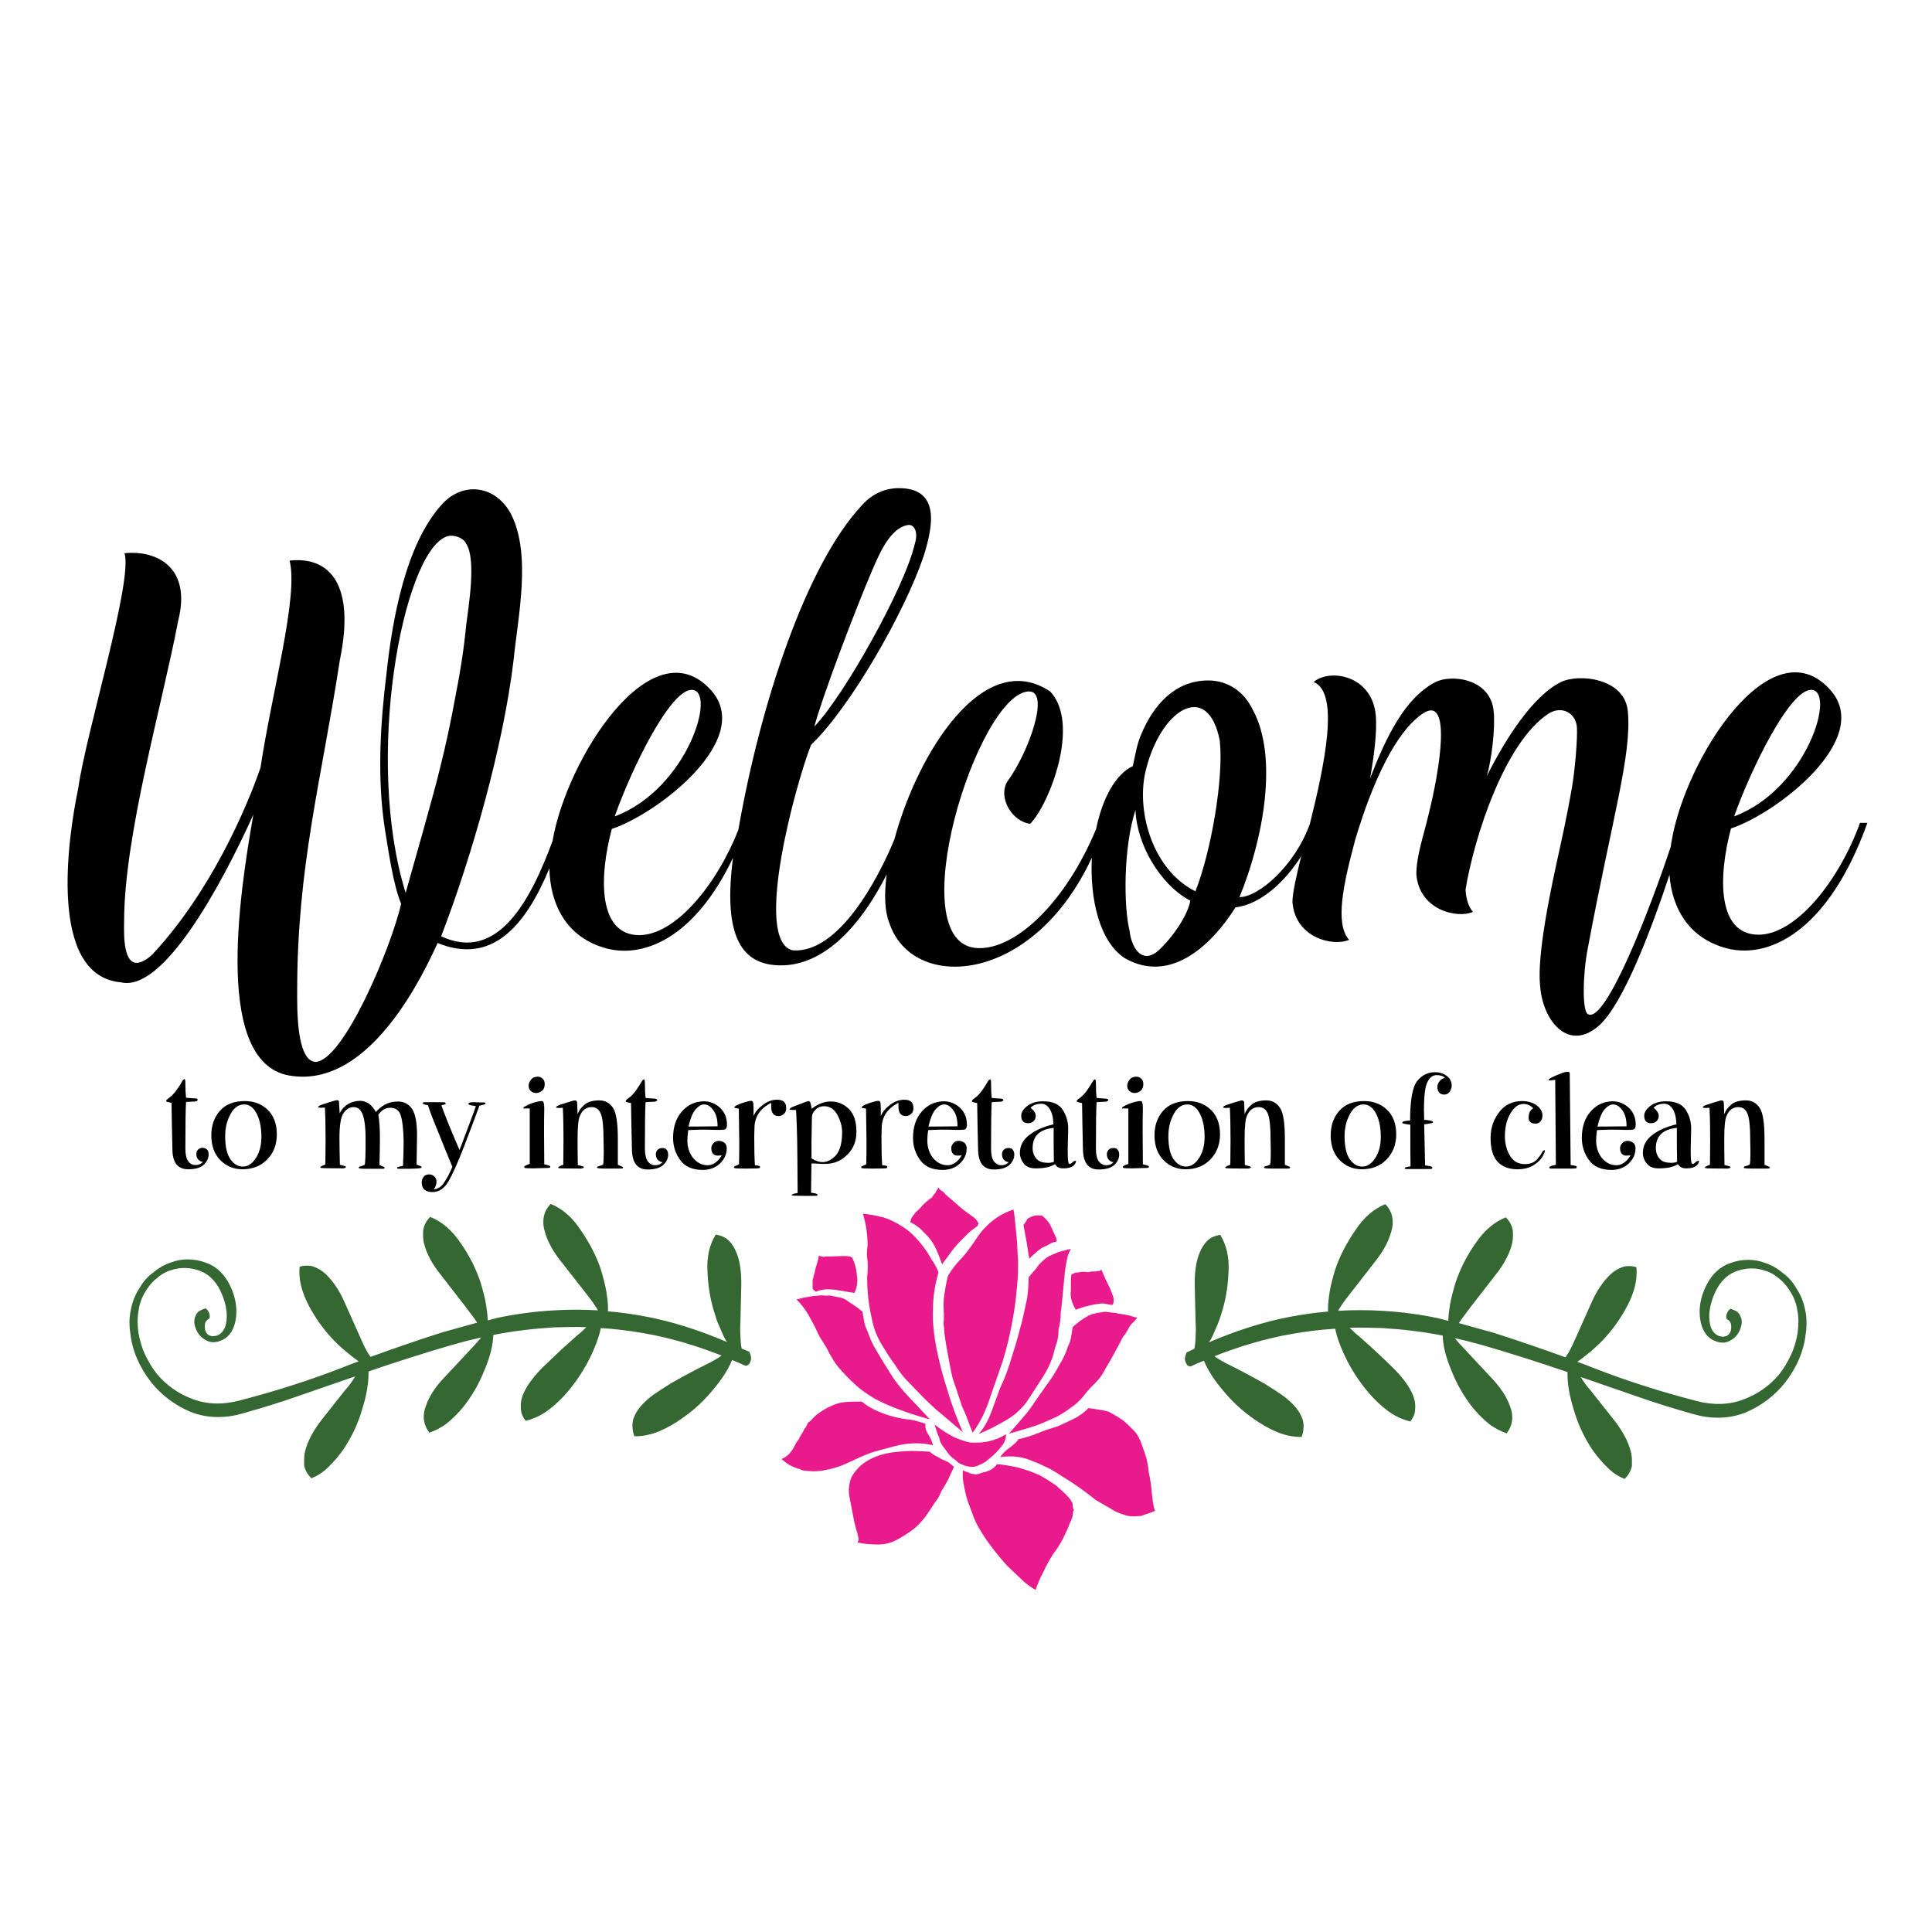
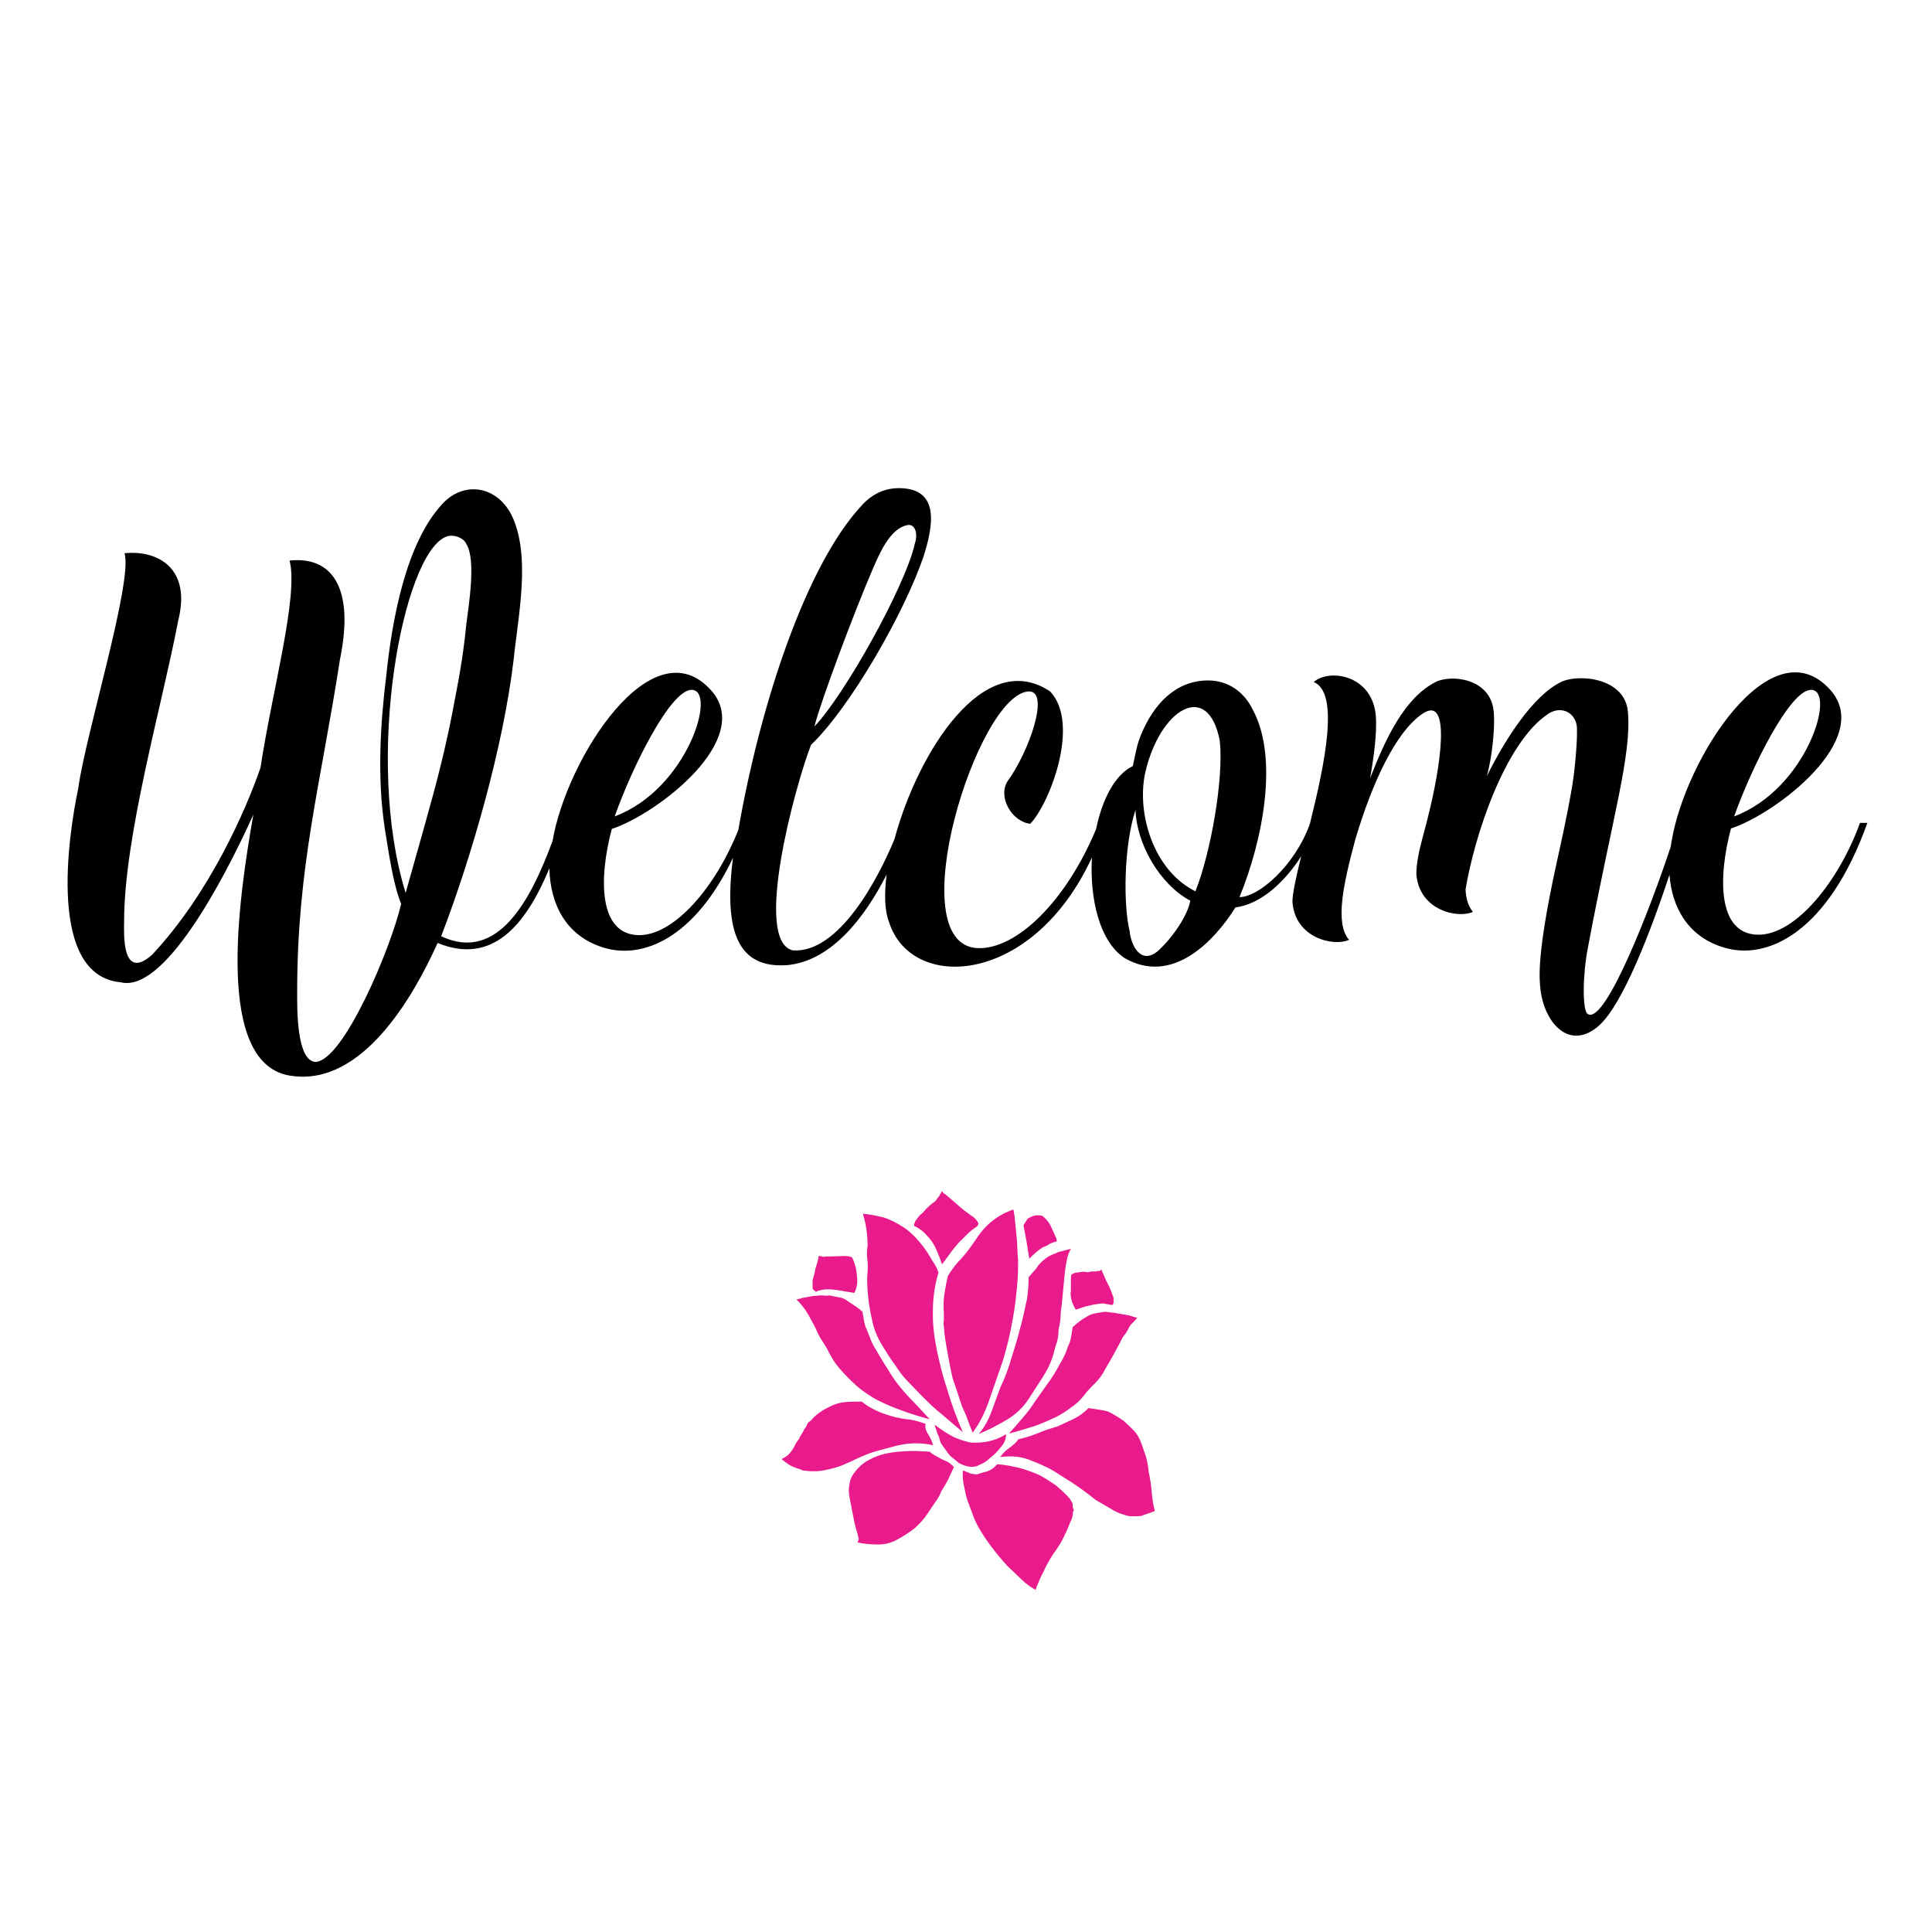
<svg xmlns="http://www.w3.org/2000/svg" xml:space="preserve" style="enable-background:new 0 0 864 864;" viewBox="0 0 864 864" y="0px" x="0px" id="Layer_1" version="1.1">
  <style type="text/css">
	.st0{fill:#356732;}
	.st1{fill:#E91A8B;}
</style>
  <path d="M831.8,368c-9.4,26-28.8,50.3-45.7,50c-17.9-0.3-17.9-25.3-12-47.5c20.2-6.6,64-40.1,44.4-62  c-26.3-29.3-64.6,30.4-70.9,67.4c-0.2,0.9-0.3,1.7-0.4,2.6c-8.7,26.5-29.2,79.8-37.1,75c-2.6-1.3-2.3-18.1,0-29.6  c11-58.7,19.6-86,17.9-105.6c-1.3-15.3-22.2-17.1-29.9-13.3c-12.5,6.1-24.8,25.3-33.2,42.1c2.3-7.9,3.8-21.9,3.1-28.8  c-1.3-15.1-19.1-16.8-26-13.3c-13.8,7.1-22.2,24.8-29.3,43.1c1.8-10.2,3.1-20.2,2.6-27.8c-1.5-18.6-20.9-21.4-27.8-15.3  c11.7,4.8,4.9,36.8-1.7,63.4c-6.7,18.7-22.9,32.8-31.5,32.8c10.5-25.5,17.6-62.5,5.9-83.9c-3.8-7.9-11-13-19.9-13  c-14.8,0-24.5,11-29.9,24c-2,4.6-2.6,8.9-3.8,14.3c-8,3.8-13.7,14.9-16.4,28.1c-13.4,32.3-35.6,54-53,53.3  c-35.2-1.5,0-114.3,23-114.8c9.4,0,0,27-9.7,40.3c-4.3,7.1,2,17.9,10.2,18.9c8.4-8.4,22.7-44.7,8.9-59.2  c-29.7-19.8-59.2,27.4-69.6,66.1c-7.1,17.3-24.8,51.2-45.5,49.7c-17.9-4.3,1.3-74.3,8.2-91.9c17.6-16.8,41.8-59.2,50.3-84.2  c4.1-13,7.9-30.6-11-30.6c-6.4,0-12,2.6-16.6,7.7c-25.1,26.9-45.5,89.4-55.2,145.1c-9.8,24.9-28.4,47.3-44.6,47.1  c-17.9-0.3-17.9-25.3-12-47.5c20.2-6.6,64-40.1,44.4-62c-26.3-29.3-64.6,30.4-70.9,67.4c0,0,0,0,0,0c-9.6,26-24.3,54.6-49.8,42.6  C211,383,225.1,333.8,229.7,295c2-19.6,7.9-46.7-1-64.8c-6.9-13.3-21.7-15.1-31.1-4.6c-16.1,17.6-22.2,51.3-24.8,76  c-2.8,22.5-4.1,46.2-0.8,68.4c1.8,11,3.8,25.5,7.4,34.2c-4.6,19.9-25.8,70.2-38.3,70.7c-8.7-0.5-8.2-24.8-8.2-31.6  c0-55.9,10.7-93.6,19.1-148.2c6.9-33.4-4.3-46.4-22.5-44.4c4.1,15.8-7.9,58.7-13,92.6c-6.6,19.1-22.7,56.1-48.5,83.7  c-13.8,12.2-12.5-10.2-12.5-14.8c0-38.5,17.1-97.2,24.2-134.7c5.9-23.2-8.9-31.6-24-30.1c3.8,12.5-17.4,80.9-20.7,105.1  c-4.6,21.9-13.8,83.9,19.1,86.8c18.9,4.6,44.9-43.4,59.2-75c-6.4,36.5-18.1,113,17.6,116.9c31.1,4.1,53.8-35,64.8-59.5  c24.2,9.9,39.2-7.4,50-33.4c0.3,16.1,7.5,30.3,24,35.4c17.6,5.6,41-4.1,58.1-40.1c-4.4,34.2,2.9,49.6,24.3,48  c20.2-1.9,35.2-22.3,44.4-40.5c-1.1,8.7-0.9,16.2,1.1,21.3c10,31.4,64.2,28.4,90.7-28.9c-1,18.5,3.4,37.6,14.7,45  c21.4,12.2,40.1-7.7,49.5-22.7c11.3-1.4,22.1-11.4,29.4-22.9c-2.3,9.4-4,17-3.9,20.6c1.3,16.1,18.4,19.9,25.3,16.8  c-6.4-7.4-2.6-24.8,2.8-44.9c7.7-25.8,18.1-48,29.9-56.1c13.5-9.4,7.9,25,2.8,45.2c-2,8.7-5.4,18.1-5.4,26.5  c1.3,16.1,18.4,19.9,25.3,16.8c-2-2.3-3.1-5.9-3.3-10c3.8-23.2,17.4-65.6,37-78.6c5.9-3.8,12.2-0.5,12.8,5.9  c0.3,5.6-0.8,18.1-2,25.8c-2.6,15.3-5.1,25.8-7.4,36.5c-8.7,40.1-7.4,50.5-6.9,55.1c1.8,15.1,13,27.6,26,16.3  c10.9-9.4,23.8-43.7,31.7-67.6c1.1,14.8,8.4,27.6,23.9,32.4c19.9,6.4,47.2-6.9,64.6-55.6H831.8z M809.9,308.5  c11.5,0-1.8,44.4-34.4,56.6C783.4,343,800.5,308.5,809.9,308.5z M390.2,254.7c2.8-6.4,7.7-18.6,15.8-19.9c2.8-0.5,4.8,3.1,3.1,8.4  c-4.3,19.1-31.4,67.6-44.9,81.7C367.2,313.1,382.3,273,390.2,254.7z M309.3,308.5c11.5,0-1.8,44.4-34.4,56.6  C282.7,343,299.8,308.5,309.3,308.5z M181.4,399.3c-18.6-60-1.3-151.1,17.9-159.2c3.3-1.5,8.2,0.5,9.2,3.1c4.6,7.1,1,28.1,0,36.2  c-1,10.5-2.6,20.9-4.8,31.9c-2,11-4.3,21.9-7.1,32.9C194,355.2,184.3,388.9,181.4,399.3z M517.7,425.4c-7.9,6.4-12-3.3-12.5-8.9  c-2.8-11.2-2.8-37.8,2.6-54.3c0.5,15.1,10.7,33.2,24.5,40.6C531.3,409,524.6,419.2,517.7,425.4z M534.6,398.6  c-18.9-9.4-26.3-35-22.5-52.8c6.4-28.6,28.1-42.1,33.4-14.5C547.3,348.3,541.5,381.2,534.6,398.6z" />
-   <path d="M92.6,514.1c0.5,0.5,0.7,1.2,0.7,2.2c0,1.6-0.7,3.1-2.1,4.5c-1.4,1.4-3.8,2.1-7.1,2.1c-4.6,0-7-3-7-9  c-0.2-7.7-0.3-14.6-0.4-20.7c-1.2-0.3-1.9-0.4-2.1-0.5c-0.2-0.1-0.3-0.2-0.3-0.3c0-0.3,0.3-0.7,1-1.2c1.2-0.8,2.4-2,3.5-3.5  c1.1-1.5,1.9-2.7,2.4-3.7s0.9-1.4,1.3-1.4c0.3,0,0.4,0.6,0.4,1.9c0,2.6,0.1,4.7,0.3,6.4c2,0.2,3.4,0.3,4.1,0.3  c0.7,0,1.1,0.2,1.1,0.6c0,0.5-0.4,0.7-1.3,0.8c-0.9,0.1-2.1,0.1-3.9,0.2c-0.2,2.8-0.3,9.7-0.3,20.7c0,2.7,0.4,4.7,1.3,5.8  c0.8,1.2,1.9,1.7,3.3,1.7c1.3,0,2.4-0.5,3.3-1.4c-0.8,0-1.5-0.4-2.1-1c-0.6-0.6-0.9-1.5-0.9-2.6c0-0.6,0.2-1.2,0.7-1.8  c0.5-0.6,1.2-0.9,2.2-0.9C91.4,513.4,92.1,513.6,92.6,514.1z M119.7,496.3c2.7,2.6,4.1,6.3,4.1,11c0,4.5-1.4,8.3-4.3,11.2  c-2.9,3-6.6,4.4-11.1,4.4c-3.8,0-7.1-1.3-9.8-4c-2.7-2.7-4.1-6.4-4.1-11.2c0-4.4,1.3-8.1,3.9-11c2.6-2.9,6.3-4.3,11.1-4.3  C113.6,492.4,117,493.7,119.7,496.3z M116.9,508.5c0-4.6-0.8-8.2-2.4-11c-1.4-2.4-3.2-3.6-5.3-3.6c-2.8,0-5,1.8-6.6,5.3  c-1.3,2.7-1.9,5.7-1.9,8.9c0,5,0.9,8.6,2.7,10.8c1.5,1.9,3.2,2.8,5.2,2.8c2.5,0,4.6-1.6,6.3-4.6  C116.2,514.7,116.9,511.9,116.9,508.5z M188.6,522c0-0.2-0.2-0.4-0.5-0.5c-0.3-0.1-0.9-0.3-1.8-0.7l0.2-13.1c0-5.8-0.8-9.8-2.3-11.9  c-1.5-2.1-3.6-3.2-6.2-3.2c-2.4,0-4.3,0.5-5.9,1.4c-1.6,0.9-2.9,2-4,3.3c-1.8-3.3-4.2-5-7.1-5c-1.9,0-3.7,0.5-5.3,1.4  c-1.6,1-2.9,2.3-3.8,4.2l-0.3-5.2c0-0.4-0.3-0.7-0.9-0.7c-0.4,0-1.7,0.4-4,1.1s-3.6,1.2-3.9,1.4c-0.3,0.2-0.5,0.4-0.5,0.6  c0,0.2,0.4,0.3,1.3,0.3l1.7-0.1c0.2,3.8,0.3,8.7,0.3,14.7l-0.1,10.8c-1.1,0.4-1.8,0.7-2,0.9c-0.2,0.1-0.3,0.2-0.3,0.2  c0,0.2,0.1,0.3,0.3,0.4c0.2,0.1,3.5,0.2,9.9,0.2c0.3,0,0.6-0.1,0.9-0.2c0.3-0.2,0.4-0.3,0.4-0.5s-0.9-0.5-2.7-0.9  c-0.1-5.1-0.2-9-0.2-11.7c0-5.9,0.6-9.8,1.9-11.5c1.3-1.8,2.8-2.6,4.4-2.6c2,0,3.3,1.2,4.2,3.6c0.8,2.4,1.2,5.9,1.2,10.5  c0,6.8-0.1,10.7-0.4,11.7c-0.7,0.4-1.3,0.6-1.9,0.7c-0.5,0.1-0.8,0.3-0.8,0.6c0,0.2,0.4,0.4,1.1,0.4c0.7,0.1,2.9,0.1,6.6,0.1  c2.3,0,3.6,0,3.7-0.1c0.1-0.1,0.2-0.2,0.2-0.4c0-0.1-0.1-0.2-0.4-0.4c-0.3-0.1-0.9-0.4-1.9-0.8c0.1-5,0.2-8.8,0.2-11.6  c0-4.3-0.2-7.9-0.7-10.9c1.5-2.1,3.2-3.1,5.3-3.1c2.5,0,4.1,1.2,4.8,3.7c0.7,2.4,1.1,6.1,1.2,11c0,4.1-0.1,7.8-0.3,11.3  c-1.2,0.2-2,0.4-2.2,0.5c-0.3,0.1-0.4,0.2-0.4,0.4s0,0.2,0.1,0.3c0.1,0.1,1,0.1,2.7,0.1c4.3,0,7-0.1,8-0.4  C188.4,522.1,188.6,522.1,188.6,522z M216.8,493.1c-0.1-0.1-0.8-0.1-2-0.1c-1.2,0-2-0.1-2.5-0.1c-1.9,0-2.8,0.2-2.8,0.6  c0,0.3,0.1,0.4,0.4,0.6c0.3,0.1,1.2,0.3,2.9,0.6c-1.1,3.3-3.6,9.8-7.3,19.6c-4-9.2-6.7-15.9-8.1-20c1.1-0.3,1.7-0.4,1.8-0.5  c0.1-0.1,0.1-0.2,0.1-0.4L199,493c-0.2-0.1-2.3-0.1-6.3-0.1c-2.1,0-3.3,0-3.4,0.1c-0.1,0.1-0.2,0.2-0.2,0.4c0,0.2,0.1,0.3,0.4,0.4  c0.3,0.1,0.9,0.3,1.9,0.5c0.6,1.8,1.3,3.9,2.2,6.1c4.7,11.7,7.6,18.8,8.7,21.4c-1.1,2.7-2.3,5-3.6,6.9c-1.2,2-2.8,3-4.7,3.2  c0.8-1.1,1.2-2.2,1.2-3.3c0-1.1-0.3-1.9-1-2.5c-0.6-0.6-1.4-0.9-2.2-0.9c-1.1,0-1.9,0.3-2.5,1c-0.6,0.7-0.9,1.6-0.9,2.7  c0,1.3,0.4,2.4,1.2,3.1c0.8,0.7,2,1.1,3.6,1.1c2.9,0,5.3-1.6,7.1-4.7c1.9-3.2,4.2-8.4,7-15.6c2.8-7.3,5.1-13.4,6.9-18.3  c1.5-0.4,2.3-0.6,2.5-0.7c0.2-0.1,0.2-0.2,0.2-0.4C217,493.2,217,493.1,216.8,493.1z M239.7,488.8c1.1,0,2-0.4,2.8-1.1  c0.8-0.7,1.1-1.7,1.1-2.9c0-1-0.3-1.8-0.9-2.4c-0.6-0.6-1.4-0.9-2.2-0.9c-1.3,0-2.3,0.4-3,1.3c-0.7,0.9-1.1,1.8-1.1,2.7  c0,1,0.3,1.8,1,2.4C238,488.5,238.8,488.8,239.7,488.8z M243.4,520.7l-0.1-14.1c0-4.1,0-7.7,0.1-10.7c0-1.9-0.2-3-0.6-3.4  c-0.1-0.1-0.4-0.1-0.7-0.1c-0.5,0-1.1,0.1-1.9,0.3c-1.7,0.4-3.1,0.9-4.3,1.5c-1.2,0.6-1.8,1-1.8,1.1c0,0.3,0,0.4,0.1,0.4h2.7v24.8  c-1.7,0.6-2.5,1-2.5,1.3c0,0.2,0.1,0.4,0.3,0.5c0.2,0.1,1.4,0.2,3.7,0.2c4.2-0.1,6.5-0.2,7-0.2c0.5-0.1,0.7-0.3,0.7-0.5  C246.2,521.4,245.3,521.1,243.4,520.7z M278.2,521.7c-0.3-0.1-0.9-0.4-1.9-0.8v-11.5c0-7.2-0.7-11.8-2.2-14  c-1.5-2.2-3.5-3.3-6.1-3.3c-3,0-5.3,0.7-6.7,2c-1.5,1.3-2.5,2.7-3,4.2c-0.1-2.7-0.2-4.4-0.2-5.1c0-0.7-0.4-1.1-1-1.1  c-0.4,0-1.7,0.4-4,1.1s-3.6,1.2-3.9,1.4c-0.3,0.2-0.5,0.4-0.5,0.6c0,0.2,0.4,0.3,1.3,0.3l1.7-0.1c0.2,3.8,0.3,8.7,0.3,14.7  l-0.1,10.8c-1.1,0.4-1.8,0.7-2,0.9c-0.2,0.1-0.3,0.2-0.3,0.2c0,0.2,0.1,0.3,0.3,0.4c0.2,0.1,3.5,0.2,9.9,0.2c0.3,0,0.6-0.1,0.9-0.2  c0.3-0.2,0.4-0.3,0.4-0.5s-0.9-0.5-2.7-0.9c-0.1-5.1-0.1-9-0.1-11.7c0-5.2,0.3-8.6,1-10.2c1.1-2.7,2.9-4,5.3-4c1.9,0,3.3,1,4.1,3  c0.8,2,1.2,5.7,1.2,11.1l0.1,6.2c0,2.8-0.1,4.6-0.3,5.4c-0.7,0.4-1.3,0.6-1.9,0.7c-0.5,0.1-0.8,0.3-0.8,0.6c0,0.2,0.4,0.4,1.1,0.4  c0.7,0.1,2.9,0.1,6.6,0.1c2.3,0,3.6,0,3.7-0.1c0.1-0.1,0.2-0.2,0.2-0.4C278.6,521.9,278.4,521.8,278.2,521.7z M296.2,513.4  c-1,0-1.7,0.3-2.2,0.9c-0.5,0.6-0.7,1.2-0.7,1.8c0,1.1,0.3,2,0.9,2.6c0.6,0.6,1.3,1,2.1,1c-0.9,1-1.9,1.4-3.3,1.4  c-1.3,0-2.4-0.6-3.3-1.7c-0.8-1.2-1.3-3.1-1.3-5.8c0-11,0.1-17.9,0.3-20.7c1.7-0.1,3-0.2,3.9-0.2c0.8-0.1,1.3-0.3,1.3-0.8  c0-0.3-0.4-0.5-1.1-0.6c-0.7,0-2.1-0.1-4.1-0.3c-0.2-1.7-0.3-3.8-0.3-6.4c0-1.3-0.1-1.9-0.4-1.9c-0.4,0-0.8,0.5-1.3,1.4  s-1.3,2.1-2.4,3.7c-1.1,1.5-2.3,2.7-3.5,3.5c-0.7,0.5-1,0.9-1,1.2c0,0.1,0.1,0.2,0.3,0.3c0.2,0.1,0.9,0.2,2.1,0.5  c0.1,6.1,0.2,13,0.4,20.7c0.1,6,2.4,9,7,9c3.3,0,5.6-0.7,7.1-2.1c1.4-1.4,2.1-2.9,2.1-4.5c0-1-0.2-1.7-0.7-2.2  C297.8,513.6,297.1,513.4,296.2,513.4z M307.8,505.4c-0.3,1.9-0.4,3.5-0.4,4.6c0,3.1,0.9,5.8,2.6,7.9c1.8,2.1,3.9,3.2,6.5,3.2  c2.4,0,4.5-1.5,6.3-4.4l-1.9,0.1c-0.8,0-1.5-0.3-2-0.8c-0.5-0.5-0.8-1.4-0.8-2.5c0-0.8,0.3-1.6,1-2.3c0.6-0.7,1.4-1,2.4-1  c0.9,0,1.7,0.3,2.4,0.8c0.7,0.5,1.1,1.4,1.1,2.5c0,2.6-1,4.9-3,6.8c-2,1.9-4.6,2.9-7.7,2.9c-4.7,0-8-1.5-10.1-4.4s-3.2-6.2-3.2-9.9  c0-4.9,1.3-8.8,3.9-11.8c2.6-3,5.9-4.5,9.8-4.6c2.8,0,5.2,1,7.3,2.9c2,1.9,3.1,4.4,3.1,7.6c0,1.4-0.5,2.1-1.4,2.2  c-0.9,0.1-2,0.1-3.3,0.1C315.2,505.1,311,505.2,307.8,505.4z M307.9,503.8h2.5l10.5-0.1c0-3.1-0.6-5.5-1.9-7.2  c-1.2-1.7-2.6-2.6-4.1-2.6c-1.3,0-2.6,0.8-3.9,2.3S308.7,500.3,307.9,503.8z M347.5,491.8c-2.1,0-4.2,0.7-6.2,2.2  c-2,1.5-3.5,3.1-4.3,5.1c0-2.9,0-4.8-0.1-5.6c-0.1-0.8-0.4-1.2-1-1.2c-0.5,0-1.4,0.2-2.8,0.6c-2.2,0.7-3.6,1.3-4,1.6  c-0.5,0.3-0.7,0.6-0.7,0.9l2,0.4c0.1,8.2,0.2,13,0.2,14.5c0,3.1,0,6.6-0.1,10.4c-1.5,0.6-2.3,1-2.3,1.2c0,0.2,0.1,0.4,0.4,0.5  c0.2,0.1,1.8,0.2,4.7,0.2c4,0,6-0.1,6.3-0.2c0.2-0.1,0.3-0.3,0.3-0.5c0-0.3-0.1-0.4-0.3-0.5c-0.2-0.1-0.9-0.2-2-0.3  c-0.2-2.8-0.3-7.1-0.3-12.8l0.1-3.7c0-5.1,2.5-8.9,7.5-11.4v1.8c0,2.7,1.1,4.1,3.2,4.1c1,0,1.8-0.3,2.5-1c0.7-0.6,1-1.5,1-2.5  C351.6,493,350.3,491.8,347.5,491.8z M379.6,495.9c2.3,2.3,3.4,5.7,3.4,10.3c0,4-1.3,7.4-4,10.1c-2.7,2.8-6,4.2-10,4.2  c-1.1,0-2.2,0-3.3-0.1c-0.6-0.1-1.6-0.1-2.8-0.1c-0.1,3.2-0.1,7.6-0.2,13.1c2,0.2,2.9,0.5,2.9,0.9c0,0.2-0.1,0.4-0.2,0.4  c-0.1,0.1-2,0.1-5.5,0.1c-4,0-5.9-0.1-5.9-0.3c0-0.4,0.9-0.7,2.7-1c-0.1-12-0.1-19.9-0.2-23.6c-0.1-3.7-0.2-8.3-0.5-13.5  c-1.9,0-2.9-0.1-2.9-0.3c0-0.4,0.6-0.8,1.9-1.3c4-1.6,6.2-2.4,6.7-2.4c0.2,0,0.4,0.2,0.6,0.5c0.2,0.4,0.4,1.3,0.7,2.9  c2.8-2.1,5.6-3.2,8.2-3.2C374.6,492.5,377.3,493.7,379.6,495.9z M376.6,506.3c0-2.5-0.7-5.1-2.1-7.7c-1.4-2.6-3.4-3.9-6-3.9  c-1.5,0-2.8,0.5-3.8,1.6c-1.1,1-1.6,2.1-1.6,3.3c0,1.4-0.1,5.1-0.2,11v7.4c1.6,1.1,3.3,1.7,5.1,1.7c1.9,0,3.8-1,5.7-2.9  C375.6,514.7,376.6,511.2,376.6,506.3z M404.4,491.8c-2.1,0-4.2,0.7-6.2,2.2c-2,1.5-3.5,3.1-4.3,5.1c0-2.9,0-4.8-0.1-5.6  c-0.1-0.8-0.4-1.2-1-1.2c-0.5,0-1.4,0.2-2.8,0.6c-2.2,0.7-3.6,1.3-4,1.6c-0.5,0.3-0.7,0.6-0.7,0.9l2,0.4c0.1,8.2,0.2,13,0.2,14.5  c0,3.1,0,6.6-0.1,10.4c-1.5,0.6-2.3,1-2.3,1.2c0,0.2,0.1,0.4,0.4,0.5c0.2,0.1,1.8,0.2,4.7,0.2c4,0,6-0.1,6.3-0.2  c0.2-0.1,0.3-0.3,0.3-0.5c0-0.3-0.1-0.4-0.3-0.5c-0.2-0.1-0.9-0.2-2-0.3c-0.2-2.8-0.3-7.1-0.3-12.8l0.1-3.7c0-5.1,2.5-8.9,7.5-11.4  v1.8c0,2.7,1.1,4.1,3.2,4.1c1,0,1.8-0.3,2.5-1c0.7-0.6,1-1.5,1-2.5C408.5,493,407.2,491.8,404.4,491.8z M415.1,505.4  c-0.3,1.9-0.4,3.5-0.4,4.6c0,3.1,0.9,5.8,2.6,7.9c1.8,2.1,3.9,3.2,6.5,3.2c2.4,0,4.5-1.5,6.3-4.4l-1.9,0.1c-0.9,0-1.5-0.3-2-0.8  c-0.5-0.5-0.8-1.4-0.8-2.5c0-0.8,0.3-1.6,1-2.3c0.6-0.7,1.4-1,2.4-1c0.9,0,1.7,0.3,2.4,0.8c0.7,0.5,1.1,1.4,1.1,2.5  c0,2.6-1,4.9-3,6.8c-2,1.9-4.6,2.9-7.7,2.9c-4.7,0-8-1.5-10.1-4.4c-2.1-2.9-3.2-6.2-3.2-9.9c0-4.9,1.3-8.8,3.9-11.8  c2.6-3,5.9-4.5,9.8-4.6c2.8,0,5.2,1,7.3,2.9c2,1.9,3.1,4.4,3.1,7.6c0,1.4-0.5,2.1-1.4,2.2c-0.9,0.1-2,0.1-3.3,0.1  C422.5,505.1,418.3,505.2,415.1,505.4z M415.2,503.8h2.5l10.5-0.1c0-3.1-0.6-5.5-1.9-7.2c-1.2-1.7-2.6-2.6-4.1-2.6  c-1.3,0-2.6,0.8-3.9,2.3C417,497.8,416,500.3,415.2,503.8z M451,513.4c-1,0-1.7,0.3-2.2,0.9c-0.5,0.6-0.7,1.2-0.7,1.8  c0,1.1,0.3,2,0.9,2.6s1.3,1,2.1,1c-0.9,1-1.9,1.4-3.3,1.4c-1.3,0-2.4-0.6-3.3-1.7c-0.9-1.2-1.3-3.1-1.3-5.8c0-11,0.1-17.9,0.3-20.7  c1.7-0.1,3-0.2,3.9-0.2c0.8-0.1,1.3-0.3,1.3-0.8c0-0.3-0.4-0.5-1.1-0.6c-0.7,0-2.1-0.1-4.1-0.3c-0.2-1.7-0.3-3.8-0.3-6.4  c0-1.3-0.1-1.9-0.4-1.9c-0.4,0-0.8,0.5-1.3,1.4c-0.5,0.9-1.3,2.1-2.4,3.7c-1.1,1.5-2.3,2.7-3.5,3.5c-0.7,0.5-1,0.9-1,1.2  c0,0.1,0.1,0.2,0.3,0.3c0.2,0.1,0.9,0.2,2.1,0.5c0.1,6.1,0.2,13,0.4,20.7c0.1,6,2.4,9,7,9c3.3,0,5.6-0.7,7.1-2.1  c1.4-1.4,2.1-2.9,2.1-4.5c0-1-0.2-1.7-0.7-2.2C452.6,513.6,451.9,513.4,451,513.4z M481.2,519.3c0,0.7-0.4,1.4-1.3,2.1  c-0.9,0.7-2.3,1.1-4.2,1.1c-1,0-1.7-0.1-2.3-0.4c-0.6-0.2-1.1-0.7-1.6-1.5c-2,1.3-4.8,1.9-8.6,1.9c-2.5,0-4.3-0.7-5.4-2.2  c-1.1-1.4-1.7-3-1.7-4.7c0-3.2,1.4-5.9,4.3-8.1s6.5-3.7,10.7-4.7c-0.1-3.1-0.7-5.4-1.7-6.9c-1-1.6-2.3-2.3-3.7-2.3  c-2.1,0-3.7,0.6-4.8,1.8c1.6,1.3,2.3,2.5,2.3,3.6c0,1.1-0.4,1.9-1.1,2.5c-0.7,0.6-1.4,0.8-2.3,0.8c-2.1,0-3.1-1.1-3.1-3.4  c0-1.4,0.9-2.9,2.7-4.3s4.1-2.1,7.1-2.1c4.1,0,7,1.2,8.7,3.7c1.6,2.5,2.5,5.3,2.5,8.5c0,0.8-0.1,3.7-0.2,8.9v1.8  c0,3,0.2,4.7,0.5,4.9c0.1,0.1,0.2,0.2,0.4,0.2c0.3,0,0.7-0.2,1.2-0.7c0.5-0.5,1-0.7,1.5-0.7C481.1,519.1,481.2,519.2,481.2,519.3z   M471.3,519.6c0-2.5-0.1-4.9-0.1-7.4c0-2.5,0-5,0-7.8c-6.2,0.6-9.4,3.6-9.4,9c0,2.1,0.7,3.9,2.1,5.2c1.1,1,2.6,1.4,4.5,1.4  C469,520.1,470,520,471.3,519.6z M497.9,513.4c-1,0-1.7,0.3-2.2,0.9c-0.5,0.6-0.7,1.2-0.7,1.8c0,1.1,0.3,2,0.9,2.6s1.3,1,2.1,1  c-0.9,1-1.9,1.4-3.3,1.4c-1.3,0-2.4-0.6-3.3-1.7c-0.9-1.2-1.3-3.1-1.3-5.8c0-11,0.1-17.9,0.3-20.7c1.7-0.1,3-0.2,3.9-0.2  c0.8-0.1,1.3-0.3,1.3-0.8c0-0.3-0.4-0.5-1.1-0.6c-0.7,0-2.1-0.1-4.1-0.3c-0.2-1.7-0.3-3.8-0.3-6.4c0-1.3-0.1-1.9-0.4-1.9  c-0.4,0-0.8,0.5-1.3,1.4c-0.5,0.9-1.3,2.1-2.4,3.7c-1.1,1.5-2.3,2.7-3.5,3.5c-0.7,0.5-1,0.9-1,1.2c0,0.1,0.1,0.2,0.3,0.3  c0.2,0.1,0.9,0.2,2.1,0.5c0.1,6.1,0.2,13,0.4,20.7c0.1,6,2.4,9,7,9c3.3,0,5.6-0.7,7.1-2.1c1.4-1.4,2.1-2.9,2.1-4.5  c0-1-0.2-1.7-0.7-2.2C499.5,513.6,498.8,513.4,497.9,513.4z M511.1,520.7l-0.1-14.1c0-4.1,0-7.7,0.1-10.7c0-1.9-0.2-3-0.6-3.4  c-0.1-0.1-0.4-0.1-0.7-0.1c-0.5,0-1.1,0.1-1.9,0.3c-1.7,0.4-3.1,0.9-4.3,1.5c-1.2,0.6-1.8,1-1.8,1.1c0,0.3,0,0.4,0.1,0.4h2.7v24.8  c-1.7,0.6-2.5,1-2.5,1.3c0,0.2,0.1,0.4,0.3,0.5c0.2,0.1,1.4,0.2,3.7,0.2c4.2-0.1,6.5-0.2,7-0.2c0.5-0.1,0.7-0.3,0.7-0.5  C513.9,521.4,513,521.1,511.1,520.7z M507.4,488.8c1.1,0,2-0.4,2.8-1.1c0.8-0.7,1.1-1.7,1.1-2.9c0-1-0.3-1.8-0.9-2.4  s-1.4-0.9-2.2-0.9c-1.3,0-2.3,0.4-3,1.3c-0.7,0.9-1.1,1.8-1.1,2.7c0,1,0.3,1.8,1,2.4C505.7,488.5,506.5,488.8,507.4,488.8z   M541.5,496.3c2.7,2.6,4.1,6.3,4.1,11c0,4.5-1.5,8.3-4.3,11.2c-2.9,3-6.6,4.4-11.1,4.4c-3.8,0-7.1-1.3-9.8-4  c-2.7-2.7-4.1-6.4-4.1-11.2c0-4.4,1.3-8.1,3.9-11c2.6-2.9,6.3-4.3,11.1-4.3C535.4,492.4,538.8,493.7,541.5,496.3z M538.7,508.5  c0-4.6-0.8-8.2-2.4-11c-1.4-2.4-3.2-3.6-5.3-3.6c-2.8,0-5,1.8-6.6,5.3c-1.3,2.7-1.9,5.7-1.9,8.9c0,5,0.9,8.6,2.7,10.8  c1.5,1.9,3.2,2.8,5.2,2.8c2.5,0,4.6-1.6,6.3-4.6C538,514.7,538.7,511.9,538.7,508.5z M576.5,521.7c-0.3-0.1-0.9-0.4-1.9-0.8v-11.5  c0-7.2-0.7-11.8-2.2-14c-1.5-2.2-3.5-3.3-6.1-3.3c-3,0-5.3,0.7-6.7,2c-1.5,1.3-2.5,2.7-3,4.2c-0.1-2.7-0.2-4.4-0.2-5.1  s-0.4-1.1-1-1.1c-0.4,0-1.7,0.4-4,1.1s-3.6,1.2-3.9,1.4s-0.5,0.4-0.5,0.6c0,0.2,0.4,0.3,1.3,0.3l1.7-0.1c0.2,3.8,0.3,8.7,0.3,14.7  l-0.1,10.8c-1.1,0.4-1.8,0.7-2,0.9c-0.2,0.1-0.3,0.2-0.3,0.2c0,0.2,0.1,0.3,0.3,0.4s3.5,0.2,9.9,0.2c0.3,0,0.6-0.1,0.9-0.2  c0.3-0.2,0.4-0.3,0.4-0.5s-0.9-0.5-2.7-0.9c-0.1-5.1-0.1-9-0.1-11.7c0-5.2,0.3-8.6,1-10.2c1.1-2.7,2.9-4,5.3-4c1.9,0,3.3,1,4.1,3  s1.2,5.7,1.2,11.1l0.1,6.2c0,2.8-0.1,4.6-0.3,5.4c-0.7,0.4-1.3,0.6-1.9,0.7c-0.5,0.1-0.8,0.3-0.8,0.6c0,0.2,0.4,0.4,1.1,0.4  c0.7,0.1,2.9,0.1,6.6,0.1c2.3,0,3.6,0,3.7-0.1c0.1-0.1,0.2-0.2,0.2-0.4C576.9,521.9,576.8,521.8,576.5,521.7z M620.3,496.3  c2.7,2.6,4.1,6.3,4.1,11c0,4.5-1.5,8.3-4.3,11.2c-2.9,3-6.6,4.4-11.1,4.4c-3.8,0-7.1-1.3-9.8-4c-2.7-2.7-4.1-6.4-4.1-11.2  c0-4.4,1.3-8.1,3.9-11c2.6-2.9,6.3-4.3,11.1-4.3C614.1,492.4,617.6,493.7,620.3,496.3z M617.5,508.5c0-4.6-0.8-8.2-2.4-11  c-1.4-2.4-3.2-3.6-5.3-3.6c-2.8,0-5,1.8-6.6,5.3c-1.3,2.7-1.9,5.7-1.9,8.9c0,5,0.9,8.6,2.7,10.8c1.5,1.9,3.2,2.8,5.2,2.8  c2.5,0,4.6-1.6,6.3-4.6C616.8,514.7,617.5,511.9,617.5,508.5z M641.7,479.5c-3.1,0-5.8,1.3-7.9,3.9c-2.1,2.6-3.2,8.5-3.2,17.7  c-1.8,0.1-2.9,0.3-3.1,0.5c-0.3,0.2-0.4,0.3-0.4,0.4c0,0.2,0.2,0.4,0.7,0.5c0.4,0.1,1.4,0.3,2.9,0.5c0,9.3,0,15.5,0.1,18.6  c-0.9,0.1-1.5,0.3-2,0.4c-0.4,0.1-0.6,0.3-0.6,0.6c0,0.1,0.2,0.2,0.5,0.2h6.5c3.2,0,4.9,0,5.1-0.1s0.2-0.3,0.2-0.6  c0-0.4-1.1-0.7-3.2-0.9l-0.4-18.4c2.7-0.3,4-0.6,4-0.9c0-0.2-0.2-0.4-0.7-0.6c-0.5-0.2-1.6-0.4-3.3-0.5l-0.1-4.3  c0-6.5,0.5-10.7,1.6-12.7c1-2,2.4-3,4-3c1.8,0,3,0.4,3.8,1.2c-1.1,0.3-1.9,0.8-2.5,1.6c-0.6,0.8-0.9,1.6-0.9,2.4  c0,1.1,0.3,2,0.8,2.6c0.5,0.6,1.3,0.9,2.3,0.9c1,0,1.8-0.4,2.4-1.3c0.6-0.9,0.9-1.8,0.9-2.7c0-1.6-0.6-3-1.9-4.1  S644.1,479.5,641.7,479.5z M690.3,514.5c-0.2,0-0.4,0.3-0.7,0.9s-0.8,1.3-1.5,2.2c-1.4,2-3.4,3-6.1,3c-3,0-5.2-1.2-6.7-3.7  c-1.5-2.5-2.3-5.4-2.3-8.8c0-4,0.8-7.4,2.5-10.2c1.6-2.8,3.6-4.2,5.8-4.2c1.7,0,3.1,0.6,4.4,1.9c-0.9,0.6-1.5,1.2-1.7,2  c-0.3,0.7-0.4,1.5-0.4,2.2c0,1.8,1.1,2.7,3.2,2.7c0.7,0,1.4-0.3,2-0.9c0.6-0.6,1-1.5,1-2.7c0-1.8-0.9-3.3-2.6-4.6  c-1.7-1.2-3.9-1.9-6.5-1.9c-4.2,0-7.7,1.6-10.2,4.9c-2.6,3.3-3.9,7.2-3.9,11.6c0,4.9,1.1,8.5,3.2,10.7s5.1,3.3,8.7,3.3  c3,0,5.4-0.6,7.3-1.8c1.9-1.2,3.2-2.5,4-3.8c0.7-1.3,1.1-2.2,1.1-2.6c0-0.3,0-0.4-0.1-0.4C690.7,514.5,690.6,514.5,690.3,514.5z   M704.6,521.4c-0.4-0.1-1.1-0.3-2.2-0.4l-0.4-40.9c0-0.6-0.3-0.8-1-0.8c-0.7,0-1.8,0.3-3.3,0.9c-1.5,0.6-2.7,1.1-3.7,1.6  c-0.9,0.5-1.4,0.8-1.4,1c0,0.3,0.1,0.4,0.4,0.4l2.5-0.3l0.3,38c-1.9,0.4-2.9,0.7-2.9,1.1c0,0.3,0.1,0.4,0.2,0.5  c0.1,0.1,0.5,0.1,1.3,0.1h8.3c1.6,0,2.4-0.1,2.4-0.4C705.2,521.7,705,521.5,704.6,521.4z M714.2,505.4c-0.3,1.9-0.4,3.5-0.4,4.6  c0,3.1,0.9,5.8,2.6,7.9c1.8,2.1,3.9,3.2,6.5,3.2c2.4,0,4.5-1.5,6.3-4.4l-1.9,0.1c-0.9,0-1.5-0.3-2-0.8c-0.5-0.5-0.8-1.4-0.8-2.5  c0-0.8,0.3-1.6,1-2.3c0.6-0.7,1.4-1,2.4-1c0.9,0,1.7,0.3,2.4,0.8c0.7,0.5,1.1,1.4,1.1,2.5c0,2.6-1,4.9-3,6.8c-2,1.9-4.6,2.9-7.7,2.9  c-4.7,0-8-1.5-10.1-4.4c-2.1-2.9-3.2-6.2-3.2-9.9c0-4.9,1.3-8.8,3.9-11.8c2.6-3,5.9-4.5,9.8-4.6c2.8,0,5.2,1,7.3,2.9  c2,1.9,3.1,4.4,3.1,7.6c0,1.4-0.5,2.1-1.4,2.2c-0.9,0.1-2,0.1-3.3,0.1C721.7,505.1,717.5,505.2,714.2,505.4z M714.4,503.8h2.5  l10.5-0.1c0-3.1-0.6-5.5-1.9-7.2c-1.2-1.7-2.6-2.6-4.1-2.6c-1.3,0-2.6,0.8-3.9,2.3C716.2,497.8,715.2,500.3,714.4,503.8z   M759.8,519.3c0,0.7-0.4,1.4-1.3,2.1c-0.9,0.7-2.3,1.1-4.2,1.1c-1,0-1.7-0.1-2.3-0.4c-0.6-0.2-1.1-0.7-1.6-1.5  c-2,1.3-4.8,1.9-8.6,1.9c-2.5,0-4.3-0.7-5.4-2.2c-1.1-1.4-1.7-3-1.7-4.7c0-3.2,1.4-5.9,4.3-8.1s6.5-3.7,10.7-4.7  c-0.1-3.1-0.7-5.4-1.7-6.9c-1-1.6-2.3-2.3-3.7-2.3c-2.1,0-3.7,0.6-4.8,1.8c1.6,1.3,2.3,2.5,2.3,3.6c0,1.1-0.4,1.9-1.1,2.5  c-0.7,0.6-1.4,0.8-2.3,0.8c-2.1,0-3.1-1.1-3.1-3.4c0-1.4,0.9-2.9,2.7-4.3s4.1-2.1,7.1-2.1c4.1,0,7,1.2,8.7,3.7  c1.6,2.5,2.5,5.3,2.5,8.5c0,0.8-0.1,3.7-0.2,8.9v1.8c0,3,0.2,4.7,0.5,4.9c0.1,0.1,0.2,0.2,0.4,0.2c0.3,0,0.7-0.2,1.2-0.7  c0.5-0.5,1-0.7,1.5-0.7C759.7,519.1,759.8,519.2,759.8,519.3z M750,519.6c0-2.5-0.1-4.9-0.1-7.4c0-2.5,0-5,0-7.8  c-6.2,0.6-9.4,3.6-9.4,9c0,2.1,0.7,3.9,2.1,5.2c1.1,1,2.6,1.4,4.5,1.4C747.7,520.1,748.6,520,750,519.6z M791,521.7  c-0.3-0.1-0.9-0.4-1.9-0.8v-11.5c0-7.2-0.7-11.8-2.2-14c-1.5-2.2-3.5-3.3-6.1-3.3c-3,0-5.3,0.7-6.7,2c-1.5,1.3-2.5,2.7-3,4.2  c-0.1-2.7-0.2-4.4-0.2-5.1s-0.4-1.1-1-1.1c-0.4,0-1.7,0.4-4,1.1s-3.6,1.2-3.9,1.4s-0.5,0.4-0.5,0.6c0,0.2,0.4,0.3,1.3,0.3l1.7-0.1  c0.2,3.8,0.3,8.7,0.3,14.7l-0.1,10.8c-1.1,0.4-1.8,0.7-2,0.9c-0.2,0.1-0.3,0.2-0.3,0.2c0,0.2,0.1,0.3,0.3,0.4s3.5,0.2,9.9,0.2  c0.3,0,0.6-0.1,0.9-0.2c0.3-0.2,0.4-0.3,0.4-0.5s-0.9-0.5-2.7-0.9c-0.1-5.1-0.1-9-0.1-11.7c0-5.2,0.3-8.6,1-10.2  c1.1-2.7,2.9-4,5.3-4c1.9,0,3.3,1,4.1,3s1.2,5.7,1.2,11.1l0.1,6.2c0,2.8-0.1,4.6-0.3,5.4c-0.7,0.4-1.3,0.6-1.9,0.7  c-0.5,0.1-0.8,0.3-0.8,0.6c0,0.2,0.4,0.4,1.1,0.4c0.7,0.1,2.9,0.1,6.6,0.1c2.3,0,3.6,0,3.7-0.1c0.1-0.1,0.2-0.2,0.2-0.4  C791.4,521.9,791.3,521.8,791,521.7z" />
-   <path d="M807.9,591.7c0,1.5-0.1,3.1-0.4,4.9c-0.4,3.9-1.5,7.9-3.1,11.5c-1.6,3.7-3.7,7.1-6.1,10.2  c-4.6,5.8-10.5,10.3-17.5,13.3c-3.9,1.6-8.1,2.4-12.5,2.4c-3.7,0-7.3-0.5-11-1.6c-8.5-2.4-17-5-25.2-7.9l-24.3-8.4  c-0.3,0-0.5-0.1-0.9-0.3c1.2,2,2.7,4.1,4.5,6.1l10.6,13.4c3.8,4.9,6.2,9.5,7.3,13.8c0.4,1.5,0.5,2.9,0.5,4.2v2.3  c-0.4,2-1.5,4.1-3.3,5.8c-2.8-1.2-5.4-2.8-7.7-5.2c-2.4-2.3-4.6-4.9-6.7-7.9c-3.7-5.6-6.5-11.5-8.4-18.2c-1.8-5.8-2.7-11-2.7-15.3  v-1.2c-12.6-4.3-25.1-8.3-37.5-11.9c-4.2-1.2-8.5-2.3-12.9-3.3c1.4,1.8,3,3.5,5,5.6l11.3,12.1c4.1,4.3,6.9,8.5,8.4,12.8  c0.7,1.8,1,3.4,1,5.2c0,0.4,0,0.7-0.1,0.9c-0.1,2-1,4.1-2.4,6c-2.8-1-5.4-2.3-8-4.3c-2.4-2-4.8-4.3-7.1-7.1  c-3.9-4.9-7.2-10.5-9.6-16.7c-2.6-6.1-3.8-11.3-3.9-15.6c-8.8-1.8-17.9-2.8-27.1-3.4c-4.8-0.1-9.5-0.3-14.5-0.1  c1.2,1.2,2.6,2.6,4.2,3.8c4.2,3.7,8.5,7.6,12.8,11.8c2.3,2.2,4.5,4.3,6.4,6.7c1.9,2.3,3.4,4.6,4.5,6.9c1,2.2,1.5,4.3,1.4,6.5  c0,0.8-0.1,1.8-0.3,2.7c-0.4,1.2-1,2.3-1.9,3.5c-2.8-0.7-5.8-1.9-8.7-3.8c-2.8-1.9-5.4-4.2-7.9-6.8c-4.6-4.9-8.5-10.5-11.7-16.7  c-2.7-5.4-4.5-10.2-5.3-14.2c-6.4,0.4-13,1.2-19.7,2.4c-10.9,1.9-22.3,5.2-34.3,9.9c1.9,1.4,4.2,2.7,7.1,4.1  c5.2,2.6,10.3,5.3,15.5,8.3c2.9,1.8,5.4,3.4,8,5.2c2.4,1.8,4.5,3.7,6,5.6c1.5,1.9,2.6,3.9,3.1,6.1c0.1,1,0.3,2,0.1,3  c0,1.2-0.3,2.4-0.8,3.8h-0.5c-2.9,0-5.8-0.5-9-1.6c-3.1-1.2-6.2-2.7-9.4-4.8c-5.8-3.7-11-8.1-15.6-13.6c-4.5-5.2-7.5-9.9-9.2-14.1  c-2,0.8-3.9,1.6-6,2.6c-1.1-0.1-1.8-0.8-2.2-2c-0.1-0.4-0.3-0.8-0.3-1.2c0-1,0.3-2,0.8-3.1l3.4-1.6c0.3-1.1,0.4-2.3,0.5-3.8  c0.1-2.3,0.3-4.9,0.1-7.6c-0.1-5.3-0.3-10.9-0.4-16.7c-0.1-5.8,0.5-10.9,2.2-14.9c0.8-2,1.9-3.8,3.4-5.3c1.5-1.5,3.5-2.3,5.8-2.7  c2.8,4.6,4.1,10.2,3.7,16.8c-0.3,6.8-1.4,13.2-3.4,19.1c-0.4,1.5-1,3-1.6,4.5c-0.7,1.6-1.4,3.1-2,4.6c-0.5,1.1-1.1,2.2-1.8,3.1  c12.6-5.4,24.7-9.2,36.2-11.4c5.8-1.1,11.5-1.9,17.4-2.4c-0.1-0.1-0.1-0.1-0.3-0.1v-1.4c0-2,0.3-4.5,0.7-7.1  c0.5-3.1,1.4-6.4,2.4-9.8c2-6.2,5.2-12.2,9.1-17.9c3.8-5.8,8.3-9.6,13.4-11.7c1.8,1.8,2.7,3.7,3.1,5.7c0.4,2,0.3,4.2-0.4,6.5  c-1.2,4.5-3.7,9.1-7.5,13.8L604.2,578c-1.8,2.3-3.4,4.3-4.7,6.4c-0.4,0.5-0.7,1.1-1.1,1.8c6.6-0.4,13.3-0.4,19.7,0  c8.5,0.5,17.1,1.6,25.4,3.4l4.2,1.1c0-2,0.3-4.3,0.7-6.9c0.5-3.1,1.4-6.4,2.4-9.8c2-6.2,5-12.2,9-17.9c3.9-5.8,8.4-9.6,13.6-11.7  c1.8,1.8,2.7,3.7,3.1,5.7c0.1,0.7,0.1,1.5,0.1,2.3c0,1.4-0.1,2.7-0.5,4.2c-1.2,4.5-3.7,9.1-7.5,13.8l-10.4,13.4l-4.8,6.4  c-0.4,0.7-0.7,1.1-1,1.5c5.2,1.4,10.3,2.9,15.5,4.3c10.7,3.4,21.4,7.1,32.2,11l1.5-2.3c1.1-2,2.2-4.3,3.3-6.9l6.8-15.2  c2.3-5.3,5.2-9.5,8.4-12.6c1.6-1.5,3.4-2.6,5.3-3.3c1-0.4,2-0.5,3-0.5c1.1,0,2.2,0.1,3.4,0.5c0.1,1,0.1,1.8,0.1,2.6  c0,4.5-1.4,9.2-3.9,14.2c-3.1,6-6.9,11.3-11.3,15.9c-2.3,2.4-4.8,4.6-7.2,6.5c-1.5,1.2-2.8,2.2-4.1,3.1c2.3,0.8,4.8,1.8,7.1,2.7  c14.8,5.8,30.3,10.7,46.1,14.8c7.6,2,14.7,1.8,21.2-0.7c6.4-2.4,11.5-6.1,15.7-11c2.2-2.7,3.9-5.7,5.4-8.8s2.4-6.5,3-9.9  c0.5-3.7,0.5-6.9-0.1-9.9c-0.4-3-1.4-5.7-2.8-8c-1.4-2.4-3-4.5-5-6.1c-2-1.8-4.2-3.1-6.5-3.8c-4.3-1.5-8.8-1.4-13.3,0.3  c-4.5,1.8-7.7,5.4-9.9,11c-1.5,3.8-2.2,7.5-1.8,11.1c0.4,3.7,1.8,5.8,4.3,6.8c0.7,0.1,1.4,0.3,1.9,0.3c0.7-0.1,1.1-0.3,1.5-0.4  c1.4-0.8,2-2,2-3.8c0.1-1.8-0.5-3-2-3.7c-0.3-0.7-0.3-1.5,0.1-2.6c0.4-0.9,0.9-1.6,1.6-2c1,0.3,1.9,0.7,2.6,1.1  c0.7,0.4,1.1,0.9,1.5,1.6c1.1,1.8,1.2,3.8,0.3,6.2c-0.8,2.3-2.3,4.1-4.5,5.3c-0.8,0.5-1.8,0.8-2.7,0.9c-1.1,0.1-2.2,0-3.3-0.4  c-3.8-1.2-6.2-4.1-7.2-8.6c-1-4.6-0.5-9.2,1.2-13.7c2.6-6.7,6.5-10.9,11.9-12.8c2.6-1,5.3-1.5,8.1-1.5c2.6,0,5,0.4,7.6,1.4  c2.8,0.9,5.4,2.4,7.9,4.5c2.6,1.9,4.6,4.2,6.2,7.1c1.8,2.7,3,5.7,3.7,9.1C807.7,587.5,807.9,589.6,807.9,591.7z M331.7,603.1  c-0.3-1.1-0.4-2.3-0.5-3.8c-0.1-2.3-0.3-4.9-0.1-7.6c0.1-5.3,0.3-10.9,0.4-16.7c0.1-5.8-0.5-10.9-2.2-14.9c-0.8-2-1.9-3.8-3.4-5.3  s-3.5-2.3-5.8-2.7c-2.9,4.6-4.1,10.2-3.7,16.8c0.3,6.8,1.4,13.2,3.4,19.1c0.4,1.5,0.9,3,1.6,4.5c0.7,1.6,1.4,3.1,2,4.6  c0.5,1.1,1.1,2.2,1.8,3.1c-12.6-5.4-24.7-9.2-36.2-11.4c-5.8-1.1-11.5-1.9-17.4-2.4c0.1-0.1,0.1-0.1,0.3-0.1v-1.4  c0-2-0.3-4.5-0.7-7.1c-0.5-3.1-1.4-6.4-2.4-9.8c-2-6.2-5.2-12.2-9.1-17.9c-3.8-5.8-8.3-9.6-13.4-11.7c-1.8,1.8-2.7,3.7-3.1,5.7  c-0.4,2-0.3,4.2,0.4,6.5c1.2,4.5,3.7,9.1,7.5,13.8l10.5,13.4c1.8,2.3,3.4,4.3,4.7,6.4c0.4,0.5,0.7,1.1,1.1,1.8  c-6.6-0.4-13.3-0.4-19.7,0c-8.5,0.5-17.1,1.6-25.4,3.4l-4.2,1.1c0-2-0.3-4.3-0.7-6.9c-0.5-3.1-1.4-6.4-2.4-9.8c-2-6.2-5-12.2-9-17.9  c-3.9-5.8-8.4-9.6-13.6-11.7c-1.8,1.8-2.7,3.7-3.1,5.7c-0.1,0.7-0.1,1.5-0.1,2.3c0,1.4,0.1,2.7,0.5,4.2c1.2,4.5,3.7,9.1,7.5,13.8  l10.4,13.4l4.8,6.4c0.4,0.7,0.7,1.1,1,1.5c-5.2,1.4-10.3,2.9-15.5,4.3c-10.7,3.4-21.4,7.1-32.2,11l-1.5-2.3c-1.1-2-2.2-4.3-3.3-6.9  l-6.8-15.2c-2.3-5.3-5.2-9.5-8.4-12.6c-1.6-1.5-3.4-2.6-5.3-3.3c-1-0.4-2-0.5-3-0.5c-1.1,0-2.2,0.1-3.4,0.5c-0.1,1-0.1,1.8-0.1,2.6  c0,4.5,1.4,9.2,3.9,14.2c3.1,6,6.9,11.3,11.3,15.9c2.3,2.4,4.8,4.6,7.2,6.5c1.5,1.2,2.8,2.2,4.1,3.1c-2.3,0.8-4.8,1.8-7.1,2.7  c-14.8,5.8-30.3,10.7-46.1,14.8c-7.6,2-14.7,1.8-21.2-0.7c-6.4-2.4-11.5-6.1-15.7-11c-2.2-2.7-3.9-5.7-5.4-8.8s-2.4-6.5-3-9.9  c-0.5-3.7-0.5-6.9,0.1-9.9c0.4-3,1.4-5.7,2.8-8c1.4-2.4,3-4.5,5-6.1c2-1.8,4.2-3.1,6.5-3.8c4.3-1.5,8.8-1.4,13.3,0.3  c4.5,1.8,7.7,5.4,9.9,11c1.5,3.8,2.2,7.5,1.8,11.1c-0.4,3.7-1.8,5.8-4.3,6.8c-0.7,0.1-1.4,0.3-1.9,0.3c-0.7-0.1-1.1-0.3-1.5-0.4  c-1.4-0.8-2-2-2-3.8c-0.1-1.8,0.5-3,2-3.7c0.3-0.7,0.3-1.5-0.1-2.6c-0.4-0.9-0.9-1.6-1.6-2c-1,0.3-1.9,0.7-2.6,1.1  c-0.7,0.4-1.1,0.9-1.5,1.6c-1.1,1.8-1.2,3.8-0.3,6.2c0.8,2.3,2.3,4.1,4.5,5.3c0.8,0.5,1.8,0.8,2.7,0.9c1.1,0.1,2.2,0,3.3-0.4  c3.8-1.2,6.2-4.1,7.2-8.6c1-4.6,0.5-9.2-1.2-13.7c-2.6-6.7-6.5-10.9-11.9-12.8c-2.6-1-5.3-1.5-8.1-1.5c-2.6,0-5,0.4-7.6,1.4  c-2.8,0.9-5.4,2.4-7.9,4.5c-2.6,1.9-4.6,4.2-6.2,7.1c-1.8,2.7-3,5.7-3.7,9.1c-0.4,1.9-0.7,3.9-0.7,6.1c0,1.5,0.1,3.1,0.4,4.9  c0.4,3.9,1.5,7.9,3.1,11.5c1.6,3.7,3.7,7.1,6.1,10.2c4.6,5.8,10.5,10.3,17.5,13.3c3.9,1.6,8.1,2.4,12.5,2.4c3.7,0,7.3-0.5,11-1.6  c8.5-2.4,17-5,25.2-7.9l24.3-8.4c0.3,0,0.5-0.1,0.9-0.3c-1.2,2-2.7,4.1-4.5,6.1l-10.6,13.4c-3.8,4.9-6.2,9.5-7.3,13.8  c-0.4,1.5-0.5,2.9-0.5,4.2v2.3c0.4,2,1.5,4.1,3.3,5.8c2.8-1.2,5.4-2.8,7.7-5.2c2.4-2.3,4.6-4.9,6.7-7.9c3.7-5.6,6.5-11.5,8.4-18.2  c1.8-5.8,2.7-11,2.7-15.3v-1.2c12.6-4.3,25.1-8.3,37.5-11.9c4.2-1.2,8.5-2.3,12.9-3.3c-1.4,1.8-3,3.5-5,5.6l-11.3,12.1  c-4.1,4.3-6.9,8.5-8.4,12.8c-0.7,1.8-1,3.4-1,5.2c0,0.4,0,0.7,0.1,0.9c0.1,2,1,4.1,2.4,6c2.8-1,5.4-2.3,8-4.3c2.4-2,4.8-4.3,7.1-7.1  c3.9-4.9,7.2-10.5,9.6-16.7c2.6-6.1,3.8-11.3,3.9-15.6c8.8-1.8,17.9-2.8,27.1-3.4c4.8-0.1,9.5-0.3,14.5-0.1  c-1.2,1.2-2.6,2.6-4.2,3.8c-4.2,3.7-8.5,7.6-12.8,11.8c-2.3,2.2-4.5,4.3-6.4,6.7c-1.9,2.3-3.4,4.6-4.5,6.9c-1,2.2-1.5,4.3-1.4,6.5  c0,0.8,0.1,1.8,0.3,2.7c0.4,1.2,1,2.3,1.9,3.5c2.8-0.7,5.8-1.9,8.7-3.8c2.8-1.9,5.4-4.2,7.9-6.8c4.6-4.9,8.5-10.5,11.7-16.7  c2.7-5.4,4.5-10.2,5.3-14.2c6.4,0.4,13,1.2,19.7,2.4c10.9,1.9,22.3,5.2,34.3,9.9c-1.9,1.4-4.2,2.7-7.1,4.1  c-5.2,2.6-10.3,5.3-15.5,8.3c-2.9,1.8-5.4,3.4-8,5.2c-2.4,1.8-4.5,3.7-6,5.6c-1.5,1.9-2.6,3.9-3.1,6.1c-0.1,1-0.3,2-0.1,3  c0,1.2,0.3,2.4,0.8,3.8h0.5c2.9,0,5.8-0.5,9-1.6c3.1-1.2,6.2-2.7,9.4-4.8c5.8-3.7,11-8.1,15.6-13.6c4.5-5.2,7.5-9.9,9.2-14.1  c2,0.8,3.9,1.6,6,2.6c1.1-0.1,1.8-0.8,2.2-2c0.1-0.4,0.3-0.8,0.3-1.2c0-1-0.3-2-0.8-3.1L331.7,603.1z" class="st0" />
-   <path d="M436.8,553.7c4.1-6.2,9.6-10.5,16.4-12.8c0.5,2.3,0.7,4.6,0.9,6.9c0.2,2.3,0.5,4.6,0.7,7.1  c0.2,3,0.2,5.9,0.5,8.7c0,2.7,0,5.5-0.2,8.4c-0.5,6.2-1.1,12.3-2.3,18.5c-1.1,6.2-2.5,12.1-4.3,18l-5.7,16.4  c-1.8,5.7-4.3,11-7.8,15.8c-0.9-2.1-1.6-3.9-2.3-5.9c-0.7-2.1-1.6-3.9-2.5-5.9l-2.1-6.4c-0.7-2.1-1.4-4.1-2.1-6.2  c-0.9-3.9-1.6-7.8-2.3-11.6c-0.7-3.9-1.4-7.8-1.6-11.6c-0.2-0.9-0.2-1.8,0-2.7c0-0.9,0-1.8,0-3c-0.2-3-0.2-5.7,0.2-8.4  s0.9-5.5,1.6-8.4c1.8-3,3.9-5.7,6.4-8.2C432.7,559.7,434.8,556.7,436.8,553.7z M447.3,620.6l-3.9,10.7c-1.4,3.7-3.2,7.1-5.7,10  c4.3-1.8,8.4-3.9,12.6-6.4c3.9-2.3,7.3-5.5,9.8-9.4l6.2-9.6c2.1-3.2,3.7-6.6,4.8-10.3c0.5-1.8,0.9-3.7,1.6-5.5  c0.5-1.8,0.7-3.7,0.7-5.7c0.5-1.6,0.7-3.4,0.9-5.3c0-1.8,0.2-3.7,0.5-5.5c0.2-2.3,0.5-4.8,0.7-7.3c0.2-2.5,0.5-4.8,0.7-7.3  c0.2-1.8,0.5-3.7,0.9-5.5c0.2-1.6,0.9-3.4,1.8-5l-5.5,1.4c-0.7,0.2-1.4,0.7-2.1,0.9c-0.7,0.2-1.4,0.7-2.1,0.9  c-1.8,1.1-3.4,2.5-4.8,4.1c-0.7,1.1-1.4,2.1-2.1,2.7l-2.3,2.7c0,3-0.2,6.2-0.7,9.6l-1.4,6.4c-0.5,2.1-0.9,4.3-1.6,6.4  c-1.1,4.6-2.5,9.1-3.9,13.5C451,611.9,449.4,616.3,447.3,620.6z M415.4,553.5c1.4,1.6,2.5,3.4,3.4,5.5c0.9,2.1,1.8,4.3,2.5,6.4  l3.7-5c1.1-1.6,2.3-3,3.7-4.6l4.1-4.1c1.1-1.1,2.7-2.3,4.3-3.4l0.5-1.1c-0.7-1.6-1.8-2.7-3-3.4l-3.7-2.7c-1.1-0.9-2.5-2.1-3.7-3.2  l-4.3-3.7c-0.5-0.7-0.9-1.1-1.6-1.6c-0.7-0.2-1.1-0.9-1.8-1.6c0,0.5-0.2,0.9-0.5,1.1c-0.2,0.5-0.5,0.9-0.7,1.4  c-0.5,0.5-0.9,0.9-1.1,1.4c-0.5,0.7-0.9,1.1-1.6,1.4c-1.1,0.9-2.1,1.8-3,2.7c-0.9,1.1-1.8,2.1-3,3l-1.6,2.1  c-0.5,0.7-0.7,1.4-0.9,2.5c1.6,0.7,3.2,1.8,4.6,3C412.8,550.8,414.2,552.1,415.4,553.5z M494.1,586.6c-1.4,0.2-2.7,0.5-4.1,0.7  c-1.6,0.2-3,0.9-4.1,1.6c-2.1,1.1-4.1,2.7-6.2,4.6c-0.2,1.6-0.5,3-0.7,4.3c-0.2,1.6-0.7,3-1.4,4.3c-0.7,2.5-2.1,5.5-3.9,8.4  c-1.6,3-3.4,5.9-5.3,8.4l-5.5,7.8c-1.6,2.5-3.4,5-5.5,7.3c-2.1,2.5-4.1,4.8-6.2,7.1c3.7-0.9,7.3-2.1,11-3.2  c3.4-1.1,6.8-2.7,10.3-4.3c2.1-1.1,4.3-2.5,6.4-4.1c2.1-1.4,3.9-3,5.5-5c1.6-2.1,3.4-4.1,5.3-5.9c1.8-1.8,3.4-3.9,4.6-6.4  c1.1-1.8,2.3-3.9,3.4-5.9l3.2-5.9c0.5-1.1,1.1-2.3,1.8-3.2c0.7-0.7,1.1-1.6,1.8-2.7c0.5-1.1,1.1-2.1,1.8-2.7  c0.7-0.7,1.6-1.6,2.3-2.5c-1.1-0.2-2.5-0.7-3.9-1.1c-1.4-0.2-2.7-0.5-4.1-0.7h-0.2c-1.1-0.2-2.1-0.5-3.2-0.5  C496.2,586.8,495.3,586.8,494.1,586.6z M460.3,562.9c2.1-2.1,4.1-3.9,5.9-5c1.1-0.5,2.3-0.9,3.2-1.6c0.9-0.5,2.1-0.9,3.2-1.1  l-0.2-1.4l-0.5-1.1l-0.5-1.1l-0.5-1.1l-0.5-1.1c-0.9-2.3-2.3-4.1-4.3-5.7c-0.9-0.2-1.8-0.2-2.7-0.2c-1.1,0.2-2.1,0.5-2.7,0.9  c-0.7,0.2-1.4,0.7-1.6,1.4c-0.5,0.7-0.9,1.4-1.4,2.1c0.5,2.5,0.9,5,1.4,7.5C459.4,557.6,459.9,560.3,460.3,562.9z M478.8,577.7v1.6  c0.2,2.1,0.9,4.1,2.3,6.4c1.4-0.5,2.7-0.9,4.1-1.4c1.4-0.2,2.7-0.7,4.1-0.9c1.4-0.2,2.7-0.5,4.1-0.5c1.1,0.2,2.5,0.5,3.9,0.7  c0.5-0.2,0.7-0.7,0.7-1.6v-0.2v-1.1l-0.2-0.9c-0.7-1.8-1.4-3.9-2.5-5.9c-0.5-0.9-0.9-1.8-1.4-3l-1.4-3.2l-0.7,0.7h-1.1l-0.5,0.2  h-1.1H488c-0.7,0.2-1.6,0.5-2.5,0.2c-1.1-0.2-2.1,0-3,0.2c-1.6,0-2.7,0.5-3.4,1.1c-0.2,1.1-0.2,2.5-0.2,3.7V577.7z M388,564.2  c0.2,2.5,0,4.8-0.2,7.3c0,6.2,0.7,12.3,2.1,18.3c0.7,3.9,2.1,7.5,4.1,11c2.1,3.4,4.1,6.8,6.4,9.8c1.6,2.5,3.4,5,5.5,7.1l6.2,6.4  c3,3,5.9,5.9,9.1,8.4l9.4,8c-2.7-6.2-5-12.3-6.8-18.5c-2.1-6.2-3.7-12.6-5-19c-1.1-5.7-1.8-11.4-1.6-17.1c0-5.7,0.9-11.4,2.5-16.9  c-0.9-2.5-2.1-4.3-3.2-5.9c-1.1-2.1-2.5-4.1-3.7-5.7c-3-3.9-6.2-7.1-9.6-9.1c-2.5-1.6-5.3-3-8.2-3.9c-3-0.7-6.2-1.4-9.1-1.6  c1.4,4.6,2.1,9.4,2.1,14.4C387.5,559.7,387.7,561.9,388,564.2z M438,655.1c1.8-0.7,3.2-1.6,4.3-2.7c2.1-1.6,3.9-3.4,5.5-5.5  c1.4-1.6,2.1-3.4,2.1-5.5c-4.8,3-10,4.1-16,3.7c-3-0.7-5.9-1.6-8.4-3c-2.5-1.4-5-3-7.5-5c0.2,1.1,0.7,2.1,0.9,3  c0.2,0.9,0.7,1.8,1.1,2.7c0.2,1.6,0.9,3,1.8,4.1l2.7,3.7c0.7,0.7,1.4,1.4,2.1,1.8l2.1,1.8c1.6,0.9,3.4,1.6,5.5,1.8  C435.7,656,436.8,655.8,438,655.1z M479.7,673.4v-1.1c-0.2-0.2-0.5-0.7-0.7-1.1c-0.2-0.5-0.5-0.9-0.7-1.1c-1.8-2.1-3.9-3.9-5.9-5.7  c-2.3-1.6-4.8-3.2-7.3-4.6c-3-1.4-6.2-2.5-9.4-3.4c-3.2-0.7-6.4-1.4-9.8-1.6c-1.6,2.1-3.7,3.2-6.4,3.7c-0.7,0.2-1.4,0.5-2.1,0.7  c-0.7,0.2-1.1,0.2-1.8,0c-0.9,0-1.8-0.2-2.5-0.7c-0.9-0.2-1.8-0.7-2.5-0.9c-0.2,2.3,0,4.6,0.5,6.9c0.5,2.3,0.9,4.6,1.6,6.6l2.3,6.2  c0.7,2.1,1.6,3.9,2.7,5.9c3.4,5.9,7.8,11.6,12.8,17.1l6.2,5.9c1.8,1.8,3.9,3.4,6.4,4.8c1.1-3,2.3-5.9,3.7-8.4  c1.1-2.5,2.7-5.3,4.3-7.8c1.6-2.1,3-4.3,4.1-6.4c1.1-2.3,2.3-4.6,3.2-7.1c0.2-0.7,0.7-1.4,0.9-2.1c0.2-0.7,0.5-1.4,0.5-2.1v-0.7  l0.5-1.4H480L479.7,673.4z M515.6,671.8l-0.5-3.9c-0.2-3.2-0.7-6.4-1.4-9.6c-0.2-2.1-0.5-4.3-1.1-6.4s-1.4-4.1-2.1-6.2  c-0.7-2.1-1.8-4.1-3.2-5.7c-1.6-1.6-3.2-3.2-4.8-4.6c-2.3-1.6-4.6-3-6.8-4.1c-1.6-0.5-3-0.7-4.3-0.9c-1.6-0.2-3-0.5-4.6-0.7  c-2.1,2.1-4.3,3.7-6.6,4.8c-2.3,1.1-4.8,2.3-7.3,3.4c-3,0.9-5.9,1.8-8.7,3c-2.7,1.1-5.7,2.1-8.7,2.7c-1.1,1.6-2.5,2.7-4.1,3.9  c-1.6,1.1-3,2.5-4.1,4.1c5.3-0.7,10-0.2,14.4,1.8c2.5,0.9,5,2.1,7.3,3.2c2.1,1.1,4.3,2.5,6.4,3.9c5,3,9.8,6.4,14.6,10.3l6.4,3.7  c2.1,1.4,4.1,2.3,6.6,3c1.6,0.7,3.9,0.7,6.4,0.5h0.7c0.2,0,0.7-0.2,1.4-0.5l2.7-0.9l2.3-0.9C516.1,674.5,515.8,673.1,515.6,671.8z   M384.1,651.9c2.5-1.1,5.3-2.3,8-3c2.5-0.7,5.3-1.4,7.8-2.1c5.9-1.6,11.6-1.8,17.4-0.5l-0.9-2.5c-0.5-0.9-0.9-1.8-1.4-2.5  c-0.9-1.4-1.4-3-1.1-4.6c-2.1-0.7-4.3-1.4-6.6-1.8c-2.5-0.2-4.8-0.7-6.8-1.1c-2.7-0.7-5.5-1.6-8-2.7c-2.5-1.1-5-2.5-7.1-4.3  c-2.5,0-4.8,0-7.3,0.2c-2.5,0.2-4.8,0.9-7.1,2.1c-3.4,1.6-6.4,3.7-8.4,6.2c-0.7,0.5-1.4,0.9-1.6,1.6c-0.2,0.7-0.7,1.6-1.4,2.3  c-0.2,0.7-0.7,1.4-1.1,2.1c-0.5,0.7-0.9,1.4-1.1,2.1c-0.7,0.9-1.4,1.8-1.8,2.7c-0.5,1.1-1.1,2.1-1.8,3c-1.1,1.6-2.7,2.7-4.3,3.4  c2.1,1.8,4.1,3.2,6.4,3.9c0.5,0.2,0.9,0.5,1.6,0.5c0.5,0.2,0.9,0.5,1.6,0.7c3.7,0.5,7.1,0.5,10-0.2c2.5-0.5,5-1.1,7.5-2.1l4.1-1.8  L384.1,651.9z M420.8,652.4c-0.7-0.5-1.6-0.9-2.5-1.4c-0.9-0.5-1.8-1.1-2.5-1.8c-3.7-0.2-7.3-0.5-11.2-0.2  c-3.9,0.2-7.8,0.7-11.2,1.8c-2.1,0.7-4.1,1.6-5.9,2.7c-1.8,1.1-3.4,2.5-4.8,4.3c-1.4,1.6-2.3,3.2-2.7,5.3c-0.5,2.1-0.5,3.9-0.2,5.9  l2.3,11.9c0.2,0.9,0.5,1.8,0.7,2.7c0.2,0.7,0.5,1.6,0.7,2.3c0.2,0.7,0.2,1.4,0.5,2.1c0,0.7-0.2,1.1-0.5,1.8c3,0.7,6.2,0.9,9.4,0.9  c3.2,0,6.2-0.9,8.9-2.5c2.5-1.4,5-3,7.3-4.8c2.3-2.1,4.3-4.3,5.9-6.8c1.1-1.6,2.1-3.2,3.2-4.8c1.1-1.4,2.1-3,2.7-4.8  c1.1-1.8,2.3-3.7,3.2-5.5l2.5-5.5c-0.7-0.7-1.6-1.4-2.5-2.1L420.8,652.4z M365.1,594.8c0.7,1.6,1.6,3.4,2.7,5  c0.7,1.1,1.4,2.3,2.1,3.4c0.5,1.1,1.1,2.3,1.8,3.4c1.1,2.1,2.7,4.3,4.8,6.6c2.1,2.3,4.1,4.3,6.4,6.4c2.3,2.1,4.8,3.7,7.3,5.3  c3.9,2.3,8.2,4.1,12.6,5.7c4.3,1.6,8.7,3,13,4.1l-6.8-7.3c-2.3-2.3-4.6-4.8-6.6-7.3c-2.1-2.5-3.9-5.3-5.5-8c-1.8-2.7-3.4-5.5-5-8.2  c-0.9-1.4-1.6-2.7-2.3-4.3l-1.8-4.6c-0.7-1.4-1.1-2.7-1.4-4.3c-0.2-1.4-0.5-2.7-0.7-4.1c-1.8-1.6-3.9-3-6.4-4.6  c-1.1-0.9-2.5-1.6-3.9-1.8l-4.6-0.9c-0.9,0.2-1.8,0.2-2.7,0c-1.1,0-2.1,0-3,0.2h-0.9c-1.4,0.2-2.7,0.5-4.1,0.7  c-1.4,0.2-2.7,0.7-3.9,0.9c2.7,2.7,4.8,5.7,6.4,8.9C363.5,591.6,364.4,593.2,365.1,594.8z M364.9,577.7c1.4-0.7,2.7-0.9,4.3-1.1  c1.4,0,2.7,0,4.3,0.2c1.6,0.2,3,0.5,4.3,0.7c1.4,0.2,2.7,0.5,4.3,0.7c1.1-2.3,1.6-4.8,1.1-7.8c-0.2-3-0.9-5.5-2.1-8  c-0.7-0.5-1.8-0.7-3.9-0.7l-5.7,0.2h-1.4c-0.7,0-1.1,0-1.6,0.2l-2.3-0.5c-0.2,1.1-0.5,2.1-0.7,3l-0.9,3c-0.2,0.7-0.2,1.6-0.5,2.3  c-0.2,0.9-0.5,1.8-0.7,2.7v1.1v1.1v1.4c0.2,0.2,0.2,0.5,0.5,0.7L364.9,577.7z" class="st1" />
+   <path d="M436.8,553.7c4.1-6.2,9.6-10.5,16.4-12.8c0.5,2.3,0.7,4.6,0.9,6.9c0.2,2.3,0.5,4.6,0.7,7.1  c0.2,3,0.2,5.9,0.5,8.7c0,2.7,0,5.5-0.2,8.4c-0.5,6.2-1.1,12.3-2.3,18.5c-1.1,6.2-2.5,12.1-4.3,18l-5.7,16.4  c-1.8,5.7-4.3,11-7.8,15.8c-0.9-2.1-1.6-3.9-2.3-5.9c-0.7-2.1-1.6-3.9-2.5-5.9l-2.1-6.4c-0.7-2.1-1.4-4.1-2.1-6.2  c-0.9-3.9-1.6-7.8-2.3-11.6c-0.7-3.9-1.4-7.8-1.6-11.6c-0.2-0.9-0.2-1.8,0-2.7c0-0.9,0-1.8,0-3c-0.2-3-0.2-5.7,0.2-8.4  s0.9-5.5,1.6-8.4c1.8-3,3.9-5.7,6.4-8.2C432.7,559.7,434.8,556.7,436.8,553.7z M447.3,620.6l-3.9,10.7c-1.4,3.7-3.2,7.1-5.7,10  c4.3-1.8,8.4-3.9,12.6-6.4c3.9-2.3,7.3-5.5,9.8-9.4l6.2-9.6c2.1-3.2,3.7-6.6,4.8-10.3c0.5-1.8,0.9-3.7,1.6-5.5  c0.5-1.8,0.7-3.7,0.7-5.7c0.5-1.6,0.7-3.4,0.9-5.3c0-1.8,0.2-3.7,0.5-5.5c0.2-2.3,0.5-4.8,0.7-7.3c0.2-2.5,0.5-4.8,0.7-7.3  c0.2-1.8,0.5-3.7,0.9-5.5c0.2-1.6,0.9-3.4,1.8-5l-5.5,1.4c-0.7,0.2-1.4,0.7-2.1,0.9c-0.7,0.2-1.4,0.7-2.1,0.9  c-1.8,1.1-3.4,2.5-4.8,4.1c-0.7,1.1-1.4,2.1-2.1,2.7l-2.3,2.7c0,3-0.2,6.2-0.7,9.6l-1.4,6.4c-0.5,2.1-0.9,4.3-1.6,6.4  c-1.1,4.6-2.5,9.1-3.9,13.5C451,611.9,449.4,616.3,447.3,620.6z M415.4,553.5c1.4,1.6,2.5,3.4,3.4,5.5c0.9,2.1,1.8,4.3,2.5,6.4  l3.7-5c1.1-1.6,2.3-3,3.7-4.6l4.1-4.1c1.1-1.1,2.7-2.3,4.3-3.4l0.5-1.1c-0.7-1.6-1.8-2.7-3-3.4l-3.7-2.7c-1.1-0.9-2.5-2.1-3.7-3.2  l-4.3-3.7c-0.7-0.2-1.1-0.9-1.8-1.6c0,0.5-0.2,0.9-0.5,1.1c-0.2,0.5-0.5,0.9-0.7,1.4  c-0.5,0.5-0.9,0.9-1.1,1.4c-0.5,0.7-0.9,1.1-1.6,1.4c-1.1,0.9-2.1,1.8-3,2.7c-0.9,1.1-1.8,2.1-3,3l-1.6,2.1  c-0.5,0.7-0.7,1.4-0.9,2.5c1.6,0.7,3.2,1.8,4.6,3C412.8,550.8,414.2,552.1,415.4,553.5z M494.1,586.6c-1.4,0.2-2.7,0.5-4.1,0.7  c-1.6,0.2-3,0.9-4.1,1.6c-2.1,1.1-4.1,2.7-6.2,4.6c-0.2,1.6-0.5,3-0.7,4.3c-0.2,1.6-0.7,3-1.4,4.3c-0.7,2.5-2.1,5.5-3.9,8.4  c-1.6,3-3.4,5.9-5.3,8.4l-5.5,7.8c-1.6,2.5-3.4,5-5.5,7.3c-2.1,2.5-4.1,4.8-6.2,7.1c3.7-0.9,7.3-2.1,11-3.2  c3.4-1.1,6.8-2.7,10.3-4.3c2.1-1.1,4.3-2.5,6.4-4.1c2.1-1.4,3.9-3,5.5-5c1.6-2.1,3.4-4.1,5.3-5.9c1.8-1.8,3.4-3.9,4.6-6.4  c1.1-1.8,2.3-3.9,3.4-5.9l3.2-5.9c0.5-1.1,1.1-2.3,1.8-3.2c0.7-0.7,1.1-1.6,1.8-2.7c0.5-1.1,1.1-2.1,1.8-2.7  c0.7-0.7,1.6-1.6,2.3-2.5c-1.1-0.2-2.5-0.7-3.9-1.1c-1.4-0.2-2.7-0.5-4.1-0.7h-0.2c-1.1-0.2-2.1-0.5-3.2-0.5  C496.2,586.8,495.3,586.8,494.1,586.6z M460.3,562.9c2.1-2.1,4.1-3.9,5.9-5c1.1-0.5,2.3-0.9,3.2-1.6c0.9-0.5,2.1-0.9,3.2-1.1  l-0.2-1.4l-0.5-1.1l-0.5-1.1l-0.5-1.1l-0.5-1.1c-0.9-2.3-2.3-4.1-4.3-5.7c-0.9-0.2-1.8-0.2-2.7-0.2c-1.1,0.2-2.1,0.5-2.7,0.9  c-0.7,0.2-1.4,0.7-1.6,1.4c-0.5,0.7-0.9,1.4-1.4,2.1c0.5,2.5,0.9,5,1.4,7.5C459.4,557.6,459.9,560.3,460.3,562.9z M478.8,577.7v1.6  c0.2,2.1,0.9,4.1,2.3,6.4c1.4-0.5,2.7-0.9,4.1-1.4c1.4-0.2,2.7-0.7,4.1-0.9c1.4-0.2,2.7-0.5,4.1-0.5c1.1,0.2,2.5,0.5,3.9,0.7  c0.5-0.2,0.7-0.7,0.7-1.6v-0.2v-1.1l-0.2-0.9c-0.7-1.8-1.4-3.9-2.5-5.9c-0.5-0.9-0.9-1.8-1.4-3l-1.4-3.2l-0.7,0.7h-1.1l-0.5,0.2  h-1.1H488c-0.7,0.2-1.6,0.5-2.5,0.2c-1.1-0.2-2.1,0-3,0.2c-1.6,0-2.7,0.5-3.4,1.1c-0.2,1.1-0.2,2.5-0.2,3.7V577.7z M388,564.2  c0.2,2.5,0,4.8-0.2,7.3c0,6.2,0.7,12.3,2.1,18.3c0.7,3.9,2.1,7.5,4.1,11c2.1,3.4,4.1,6.8,6.4,9.8c1.6,2.5,3.4,5,5.5,7.1l6.2,6.4  c3,3,5.9,5.9,9.1,8.4l9.4,8c-2.7-6.2-5-12.3-6.8-18.5c-2.1-6.2-3.7-12.6-5-19c-1.1-5.7-1.8-11.4-1.6-17.1c0-5.7,0.9-11.4,2.5-16.9  c-0.9-2.5-2.1-4.3-3.2-5.9c-1.1-2.1-2.5-4.1-3.7-5.7c-3-3.9-6.2-7.1-9.6-9.1c-2.5-1.6-5.3-3-8.2-3.9c-3-0.7-6.2-1.4-9.1-1.6  c1.4,4.6,2.1,9.4,2.1,14.4C387.5,559.7,387.7,561.9,388,564.2z M438,655.1c1.8-0.7,3.2-1.6,4.3-2.7c2.1-1.6,3.9-3.4,5.5-5.5  c1.4-1.6,2.1-3.4,2.1-5.5c-4.8,3-10,4.1-16,3.7c-3-0.7-5.9-1.6-8.4-3c-2.5-1.4-5-3-7.5-5c0.2,1.1,0.7,2.1,0.9,3  c0.2,0.9,0.7,1.8,1.1,2.7c0.2,1.6,0.9,3,1.8,4.1l2.7,3.7c0.7,0.7,1.4,1.4,2.1,1.8l2.1,1.8c1.6,0.9,3.4,1.6,5.5,1.8  C435.7,656,436.8,655.8,438,655.1z M479.7,673.4v-1.1c-0.2-0.2-0.5-0.7-0.7-1.1c-0.2-0.5-0.5-0.9-0.7-1.1c-1.8-2.1-3.9-3.9-5.9-5.7  c-2.3-1.6-4.8-3.2-7.3-4.6c-3-1.4-6.2-2.5-9.4-3.4c-3.2-0.7-6.4-1.4-9.8-1.6c-1.6,2.1-3.7,3.2-6.4,3.7c-0.7,0.2-1.4,0.5-2.1,0.7  c-0.7,0.2-1.1,0.2-1.8,0c-0.9,0-1.8-0.2-2.5-0.7c-0.9-0.2-1.8-0.7-2.5-0.9c-0.2,2.3,0,4.6,0.5,6.9c0.5,2.3,0.9,4.6,1.6,6.6l2.3,6.2  c0.7,2.1,1.6,3.9,2.7,5.9c3.4,5.9,7.8,11.6,12.8,17.1l6.2,5.9c1.8,1.8,3.9,3.4,6.4,4.8c1.1-3,2.3-5.9,3.7-8.4  c1.1-2.5,2.7-5.3,4.3-7.8c1.6-2.1,3-4.3,4.1-6.4c1.1-2.3,2.3-4.6,3.2-7.1c0.2-0.7,0.7-1.4,0.9-2.1c0.2-0.7,0.5-1.4,0.5-2.1v-0.7  l0.5-1.4H480L479.7,673.4z M515.6,671.8l-0.5-3.9c-0.2-3.2-0.7-6.4-1.4-9.6c-0.2-2.1-0.5-4.3-1.1-6.4s-1.4-4.1-2.1-6.2  c-0.7-2.1-1.8-4.1-3.2-5.7c-1.6-1.6-3.2-3.2-4.8-4.6c-2.3-1.6-4.6-3-6.8-4.1c-1.6-0.5-3-0.7-4.3-0.9c-1.6-0.2-3-0.5-4.6-0.7  c-2.1,2.1-4.3,3.7-6.6,4.8c-2.3,1.1-4.8,2.3-7.3,3.4c-3,0.9-5.9,1.8-8.7,3c-2.7,1.1-5.7,2.1-8.7,2.7c-1.1,1.6-2.5,2.7-4.1,3.9  c-1.6,1.1-3,2.5-4.1,4.1c5.3-0.7,10-0.2,14.4,1.8c2.5,0.9,5,2.1,7.3,3.2c2.1,1.1,4.3,2.5,6.4,3.9c5,3,9.8,6.4,14.6,10.3l6.4,3.7  c2.1,1.4,4.1,2.3,6.6,3c1.6,0.7,3.9,0.7,6.4,0.5h0.7c0.2,0,0.7-0.2,1.4-0.5l2.7-0.9l2.3-0.9C516.1,674.5,515.8,673.1,515.6,671.8z   M384.1,651.9c2.5-1.1,5.3-2.3,8-3c2.5-0.7,5.3-1.4,7.8-2.1c5.9-1.6,11.6-1.8,17.4-0.5l-0.9-2.5c-0.5-0.9-0.9-1.8-1.4-2.5  c-0.9-1.4-1.4-3-1.1-4.6c-2.1-0.7-4.3-1.4-6.6-1.8c-2.5-0.2-4.8-0.7-6.8-1.1c-2.7-0.7-5.5-1.6-8-2.7c-2.5-1.1-5-2.5-7.1-4.3  c-2.5,0-4.8,0-7.3,0.2c-2.5,0.2-4.8,0.9-7.1,2.1c-3.4,1.6-6.4,3.7-8.4,6.2c-0.7,0.5-1.4,0.9-1.6,1.6c-0.2,0.7-0.7,1.6-1.4,2.3  c-0.2,0.7-0.7,1.4-1.1,2.1c-0.5,0.7-0.9,1.4-1.1,2.1c-0.7,0.9-1.4,1.8-1.8,2.7c-0.5,1.1-1.1,2.1-1.8,3c-1.1,1.6-2.7,2.7-4.3,3.4  c2.1,1.8,4.1,3.2,6.4,3.9c0.5,0.2,0.9,0.5,1.6,0.5c0.5,0.2,0.9,0.5,1.6,0.7c3.7,0.5,7.1,0.5,10-0.2c2.5-0.5,5-1.1,7.5-2.1l4.1-1.8  L384.1,651.9z M420.8,652.4c-0.7-0.5-1.6-0.9-2.5-1.4c-0.9-0.5-1.8-1.1-2.5-1.8c-3.7-0.2-7.3-0.5-11.2-0.2  c-3.9,0.2-7.8,0.7-11.2,1.8c-2.1,0.7-4.1,1.6-5.9,2.7c-1.8,1.1-3.4,2.5-4.8,4.3c-1.4,1.6-2.3,3.2-2.7,5.3c-0.5,2.1-0.5,3.9-0.2,5.9  l2.3,11.9c0.2,0.9,0.5,1.8,0.7,2.7c0.2,0.7,0.5,1.6,0.7,2.3c0.2,0.7,0.2,1.4,0.5,2.1c0,0.7-0.2,1.1-0.5,1.8c3,0.7,6.2,0.9,9.4,0.9  c3.2,0,6.2-0.9,8.9-2.5c2.5-1.4,5-3,7.3-4.8c2.3-2.1,4.3-4.3,5.9-6.8c1.1-1.6,2.1-3.2,3.2-4.8c1.1-1.4,2.1-3,2.7-4.8  c1.1-1.8,2.3-3.7,3.2-5.5l2.5-5.5c-0.7-0.7-1.6-1.4-2.5-2.1L420.8,652.4z M365.1,594.8c0.7,1.6,1.6,3.4,2.7,5  c0.7,1.1,1.4,2.3,2.1,3.4c0.5,1.1,1.1,2.3,1.8,3.4c1.1,2.1,2.7,4.3,4.8,6.6c2.1,2.3,4.1,4.3,6.4,6.4c2.3,2.1,4.8,3.7,7.3,5.3  c3.9,2.3,8.2,4.1,12.6,5.7c4.3,1.6,8.7,3,13,4.1l-6.8-7.3c-2.3-2.3-4.6-4.8-6.6-7.3c-2.1-2.5-3.9-5.3-5.5-8c-1.8-2.7-3.4-5.5-5-8.2  c-0.9-1.4-1.6-2.7-2.3-4.3l-1.8-4.6c-0.7-1.4-1.1-2.7-1.4-4.3c-0.2-1.4-0.5-2.7-0.7-4.1c-1.8-1.6-3.9-3-6.4-4.6  c-1.1-0.9-2.5-1.6-3.9-1.8l-4.6-0.9c-0.9,0.2-1.8,0.2-2.7,0c-1.1,0-2.1,0-3,0.2h-0.9c-1.4,0.2-2.7,0.5-4.1,0.7  c-1.4,0.2-2.7,0.7-3.9,0.9c2.7,2.7,4.8,5.7,6.4,8.9C363.5,591.6,364.4,593.2,365.1,594.8z M364.9,577.7c1.4-0.7,2.7-0.9,4.3-1.1  c1.4,0,2.7,0,4.3,0.2c1.6,0.2,3,0.5,4.3,0.7c1.4,0.2,2.7,0.5,4.3,0.7c1.1-2.3,1.6-4.8,1.1-7.8c-0.2-3-0.9-5.5-2.1-8  c-0.7-0.5-1.8-0.7-3.9-0.7l-5.7,0.2h-1.4c-0.7,0-1.1,0-1.6,0.2l-2.3-0.5c-0.2,1.1-0.5,2.1-0.7,3l-0.9,3c-0.2,0.7-0.2,1.6-0.5,2.3  c-0.2,0.9-0.5,1.8-0.7,2.7v1.1v1.1v1.4c0.2,0.2,0.2,0.5,0.5,0.7L364.9,577.7z" class="st1" />
</svg>